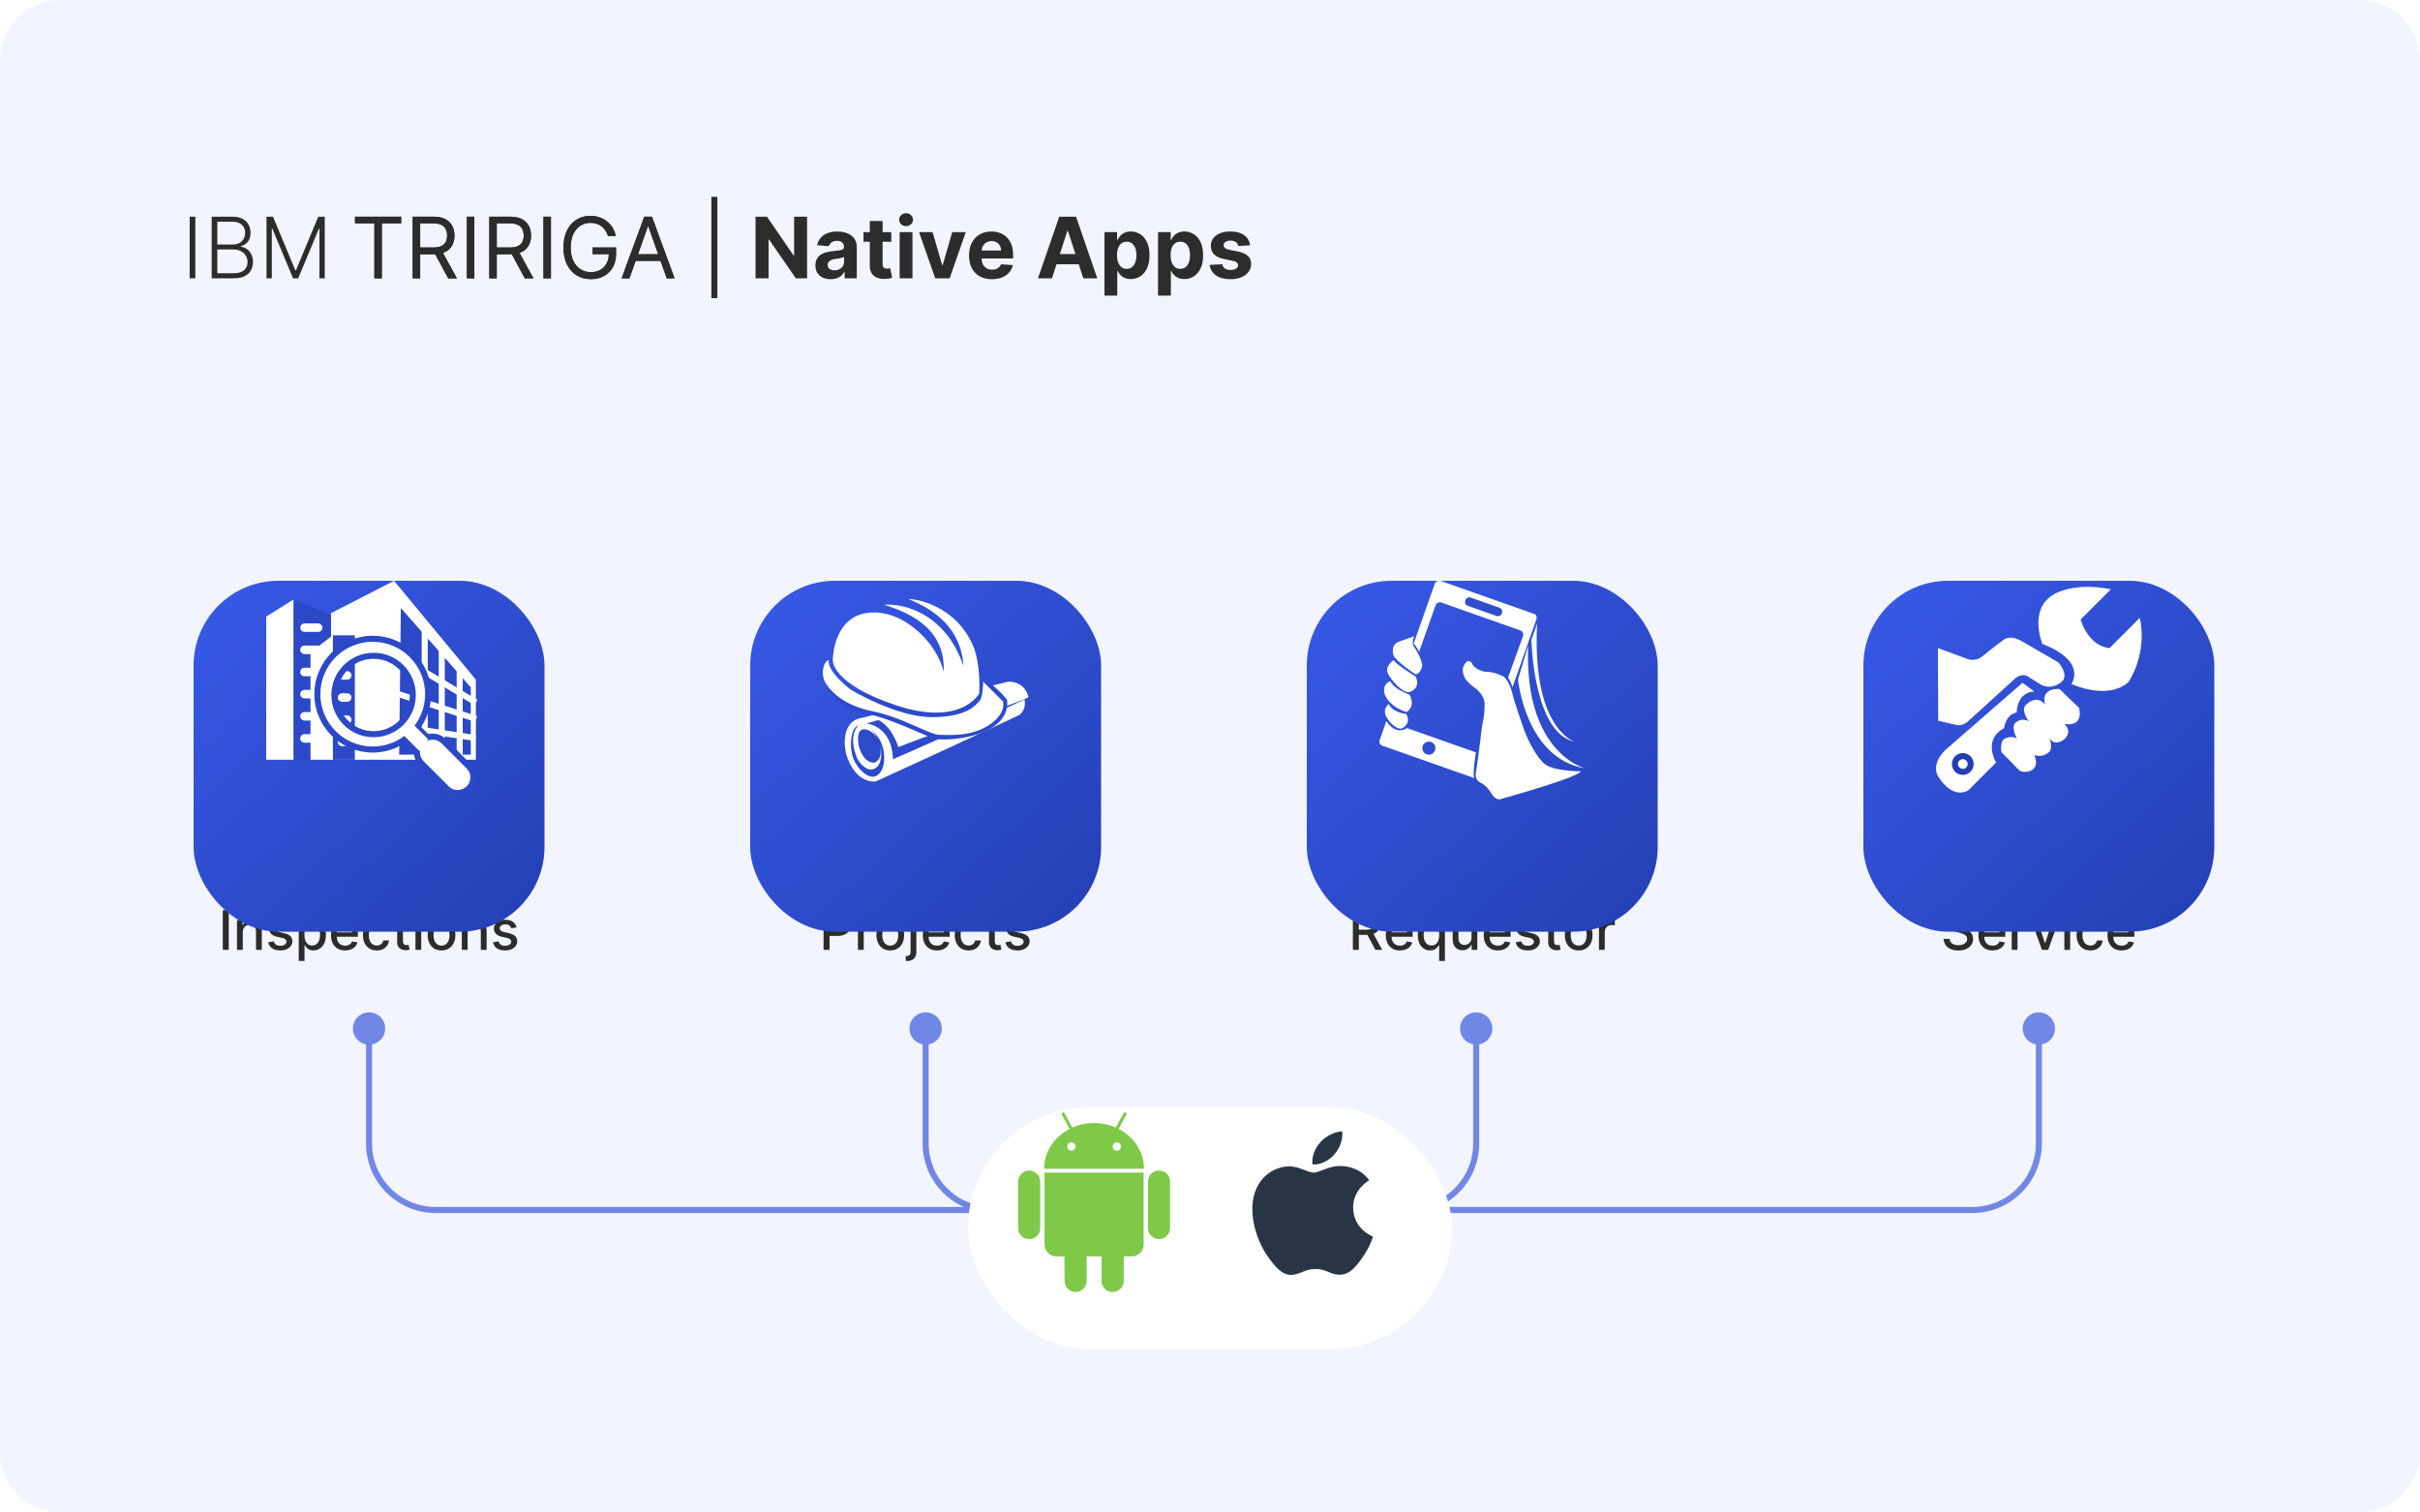
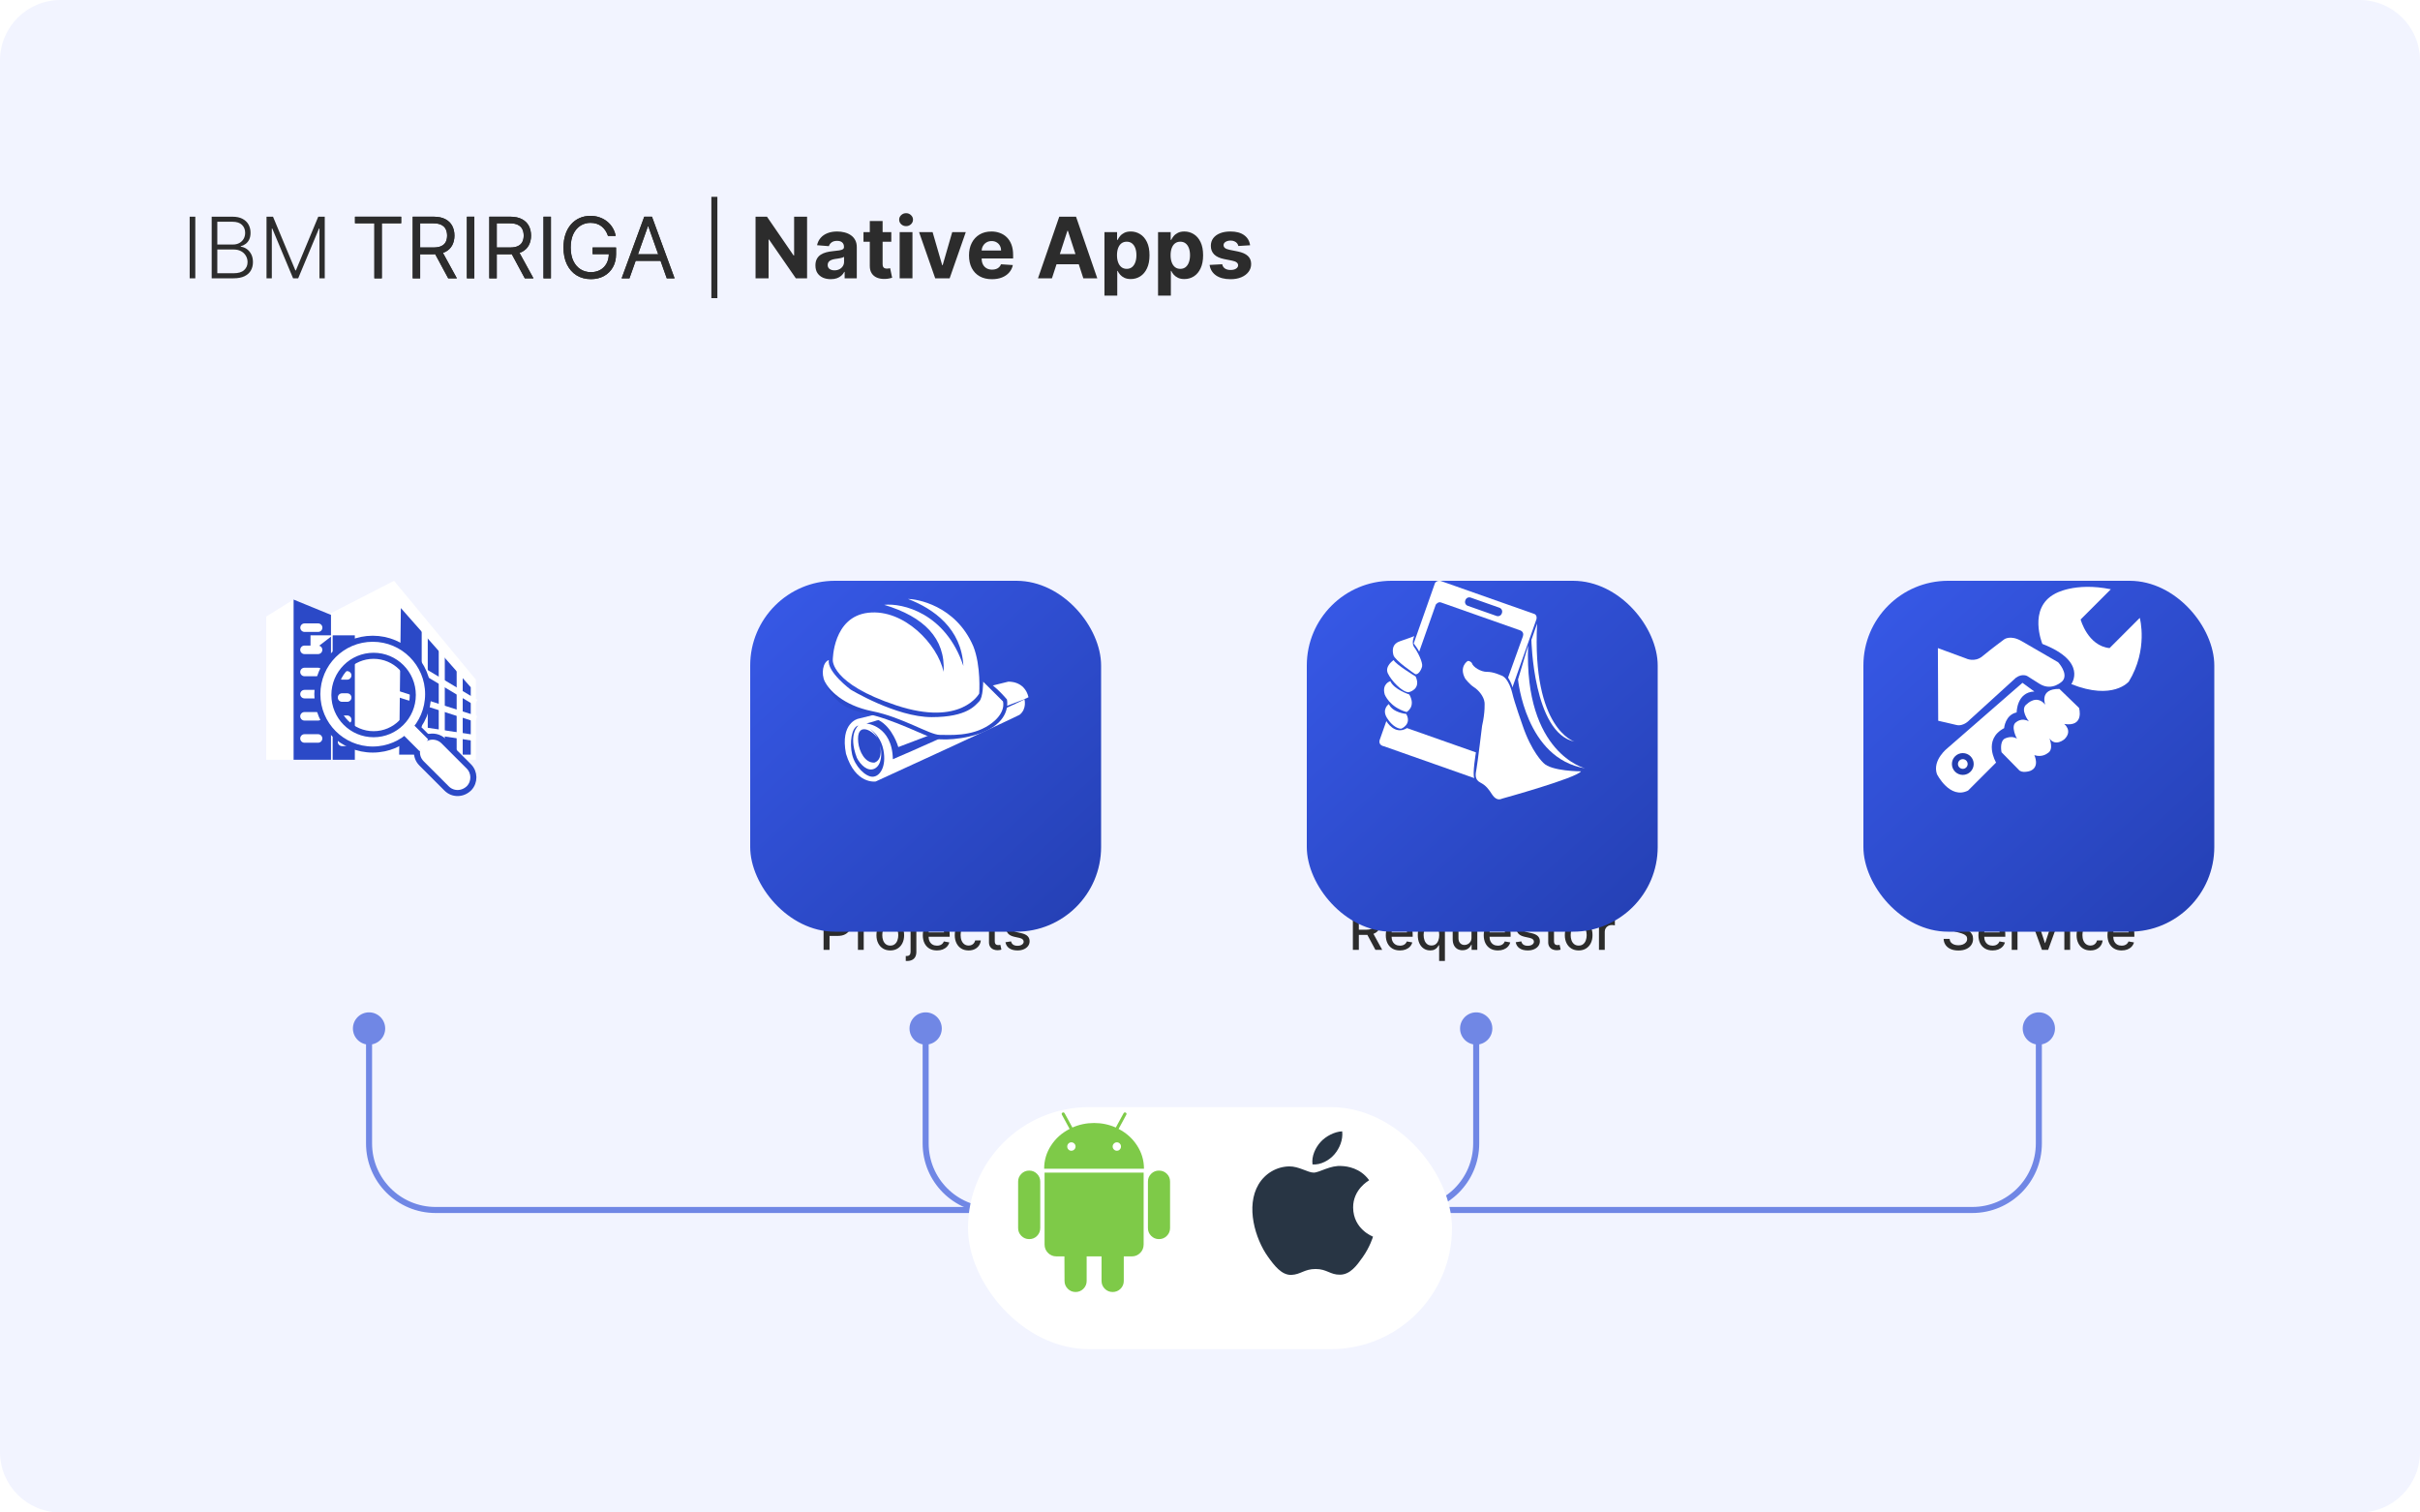
<svg xmlns="http://www.w3.org/2000/svg" width="400" height="250" viewBox="0 0 400 250" fill="none">
  <g clip-path="url(#clip0_419_21013)">
    <path d="M390 0H10C4.477 0 0 4.477 0 10V240C0 245.523 4.477 250 10 250H390C395.523 250 400 245.523 400 240V10C400 4.477 395.523 0 390 0Z" fill="#F2F4FF" />
    <path d="M32.282 35.818V46H31.352V35.818H32.282ZM34.989 46V35.818H38.424C39.087 35.818 39.639 35.934 40.08 36.166C40.524 36.398 40.857 36.715 41.079 37.116C41.301 37.517 41.412 37.972 41.412 38.483C41.412 38.907 41.341 39.27 41.199 39.572C41.056 39.873 40.862 40.117 40.617 40.303C40.372 40.488 40.098 40.622 39.797 40.705V40.785C40.125 40.808 40.443 40.924 40.751 41.133C41.059 41.338 41.313 41.627 41.512 41.998C41.711 42.369 41.81 42.813 41.81 43.33C41.81 43.844 41.696 44.303 41.467 44.707C41.238 45.108 40.887 45.425 40.413 45.657C39.942 45.886 39.342 46 38.613 46H34.989ZM35.919 45.165H38.613C39.399 45.165 39.979 44.991 40.353 44.643C40.731 44.295 40.92 43.857 40.92 43.33C40.92 42.943 40.826 42.591 40.637 42.276C40.451 41.958 40.188 41.706 39.846 41.521C39.508 41.335 39.11 41.242 38.653 41.242H35.919V45.165ZM35.919 40.417H38.509C38.91 40.417 39.261 40.334 39.563 40.168C39.864 40.003 40.1 39.774 40.269 39.482C40.438 39.191 40.522 38.858 40.522 38.483C40.522 37.943 40.347 37.504 39.995 37.166C39.644 36.824 39.12 36.653 38.424 36.653H35.919V40.417ZM44.053 35.818H45.127L48.821 44.688H48.911L52.605 35.818H53.678V46H52.803V37.782H52.724L49.288 46H48.443L45.008 37.782H44.928V46H44.053V35.818Z" fill="#2C2C2C" />
    <path d="M58.676 36.912V35.818H66.312V36.912H63.111V46H61.878V36.912H58.676ZM68.215 46V35.818H71.656C72.451 35.818 73.104 35.954 73.615 36.226C74.125 36.494 74.503 36.864 74.748 37.334C74.993 37.805 75.116 38.34 75.116 38.94C75.116 39.54 74.993 40.072 74.748 40.536C74.503 41 74.127 41.365 73.62 41.63C73.112 41.892 72.464 42.023 71.676 42.023H68.891V40.909H71.636C72.179 40.909 72.617 40.83 72.948 40.67C73.283 40.511 73.525 40.286 73.674 39.994C73.827 39.699 73.903 39.348 73.903 38.94C73.903 38.533 73.827 38.176 73.674 37.871C73.522 37.566 73.278 37.331 72.943 37.166C72.609 36.996 72.166 36.912 71.616 36.912H69.448V46H68.215ZM73.008 41.426L75.514 46H74.082L71.616 41.426H73.008ZM78.403 35.818V46H77.171V35.818H78.403ZM80.876 46V35.818H84.316C85.111 35.818 85.764 35.954 86.275 36.226C86.785 36.494 87.163 36.864 87.408 37.334C87.653 37.805 87.776 38.34 87.776 38.94C87.776 39.54 87.653 40.072 87.408 40.536C87.163 41 86.787 41.365 86.28 41.63C85.773 41.892 85.125 42.023 84.336 42.023H81.552V40.909H84.296C84.84 40.909 85.277 40.83 85.609 40.67C85.943 40.511 86.185 40.286 86.334 39.994C86.487 39.699 86.563 39.348 86.563 38.94C86.563 38.533 86.487 38.176 86.334 37.871C86.182 37.566 85.938 37.331 85.603 37.166C85.269 36.996 84.826 36.912 84.276 36.912H82.109V46H80.876ZM85.668 41.426L88.174 46H86.742L84.276 41.426H85.668ZM91.064 35.818V46H89.831V35.818H91.064ZM100.496 39C100.387 38.665 100.242 38.365 100.063 38.1C99.888 37.832 99.677 37.603 99.432 37.414C99.19 37.225 98.915 37.081 98.607 36.981C98.299 36.882 97.96 36.832 97.593 36.832C96.989 36.832 96.441 36.988 95.947 37.3C95.453 37.611 95.06 38.07 94.769 38.677C94.477 39.283 94.331 40.028 94.331 40.909C94.331 41.791 94.479 42.535 94.774 43.141C95.069 43.748 95.468 44.207 95.972 44.519C96.476 44.83 97.042 44.986 97.672 44.986C98.255 44.986 98.769 44.861 99.213 44.613C99.661 44.361 100.009 44.006 100.257 43.549C100.509 43.088 100.635 42.546 100.635 41.923L101.013 42.003H97.951V40.909H101.828V42.003C101.828 42.841 101.649 43.571 101.291 44.19C100.937 44.81 100.446 45.291 99.82 45.632C99.197 45.97 98.481 46.139 97.672 46.139C96.77 46.139 95.978 45.927 95.296 45.503C94.616 45.079 94.086 44.475 93.705 43.693C93.327 42.911 93.138 41.983 93.138 40.909C93.138 40.104 93.246 39.38 93.461 38.736C93.68 38.09 93.988 37.54 94.386 37.086C94.784 36.632 95.254 36.284 95.798 36.042C96.341 35.8 96.94 35.679 97.593 35.679C98.129 35.679 98.63 35.76 99.094 35.923C99.561 36.082 99.977 36.309 100.342 36.604C100.71 36.895 101.016 37.245 101.262 37.653C101.507 38.057 101.676 38.506 101.769 39H100.496ZM104.043 46H102.751L106.489 35.818H107.762L111.501 46H110.208L107.165 37.429H107.086L104.043 46ZM104.52 42.023H109.731V43.117H104.52V42.023Z" fill="#2C2C2C" />
    <path d="M133.401 35.818V46H131.542L127.112 39.592H127.038V46H124.885V35.818H126.774L131.169 42.222H131.259V35.818H133.401ZM137.318 46.144C136.83 46.144 136.396 46.06 136.015 45.891C135.634 45.718 135.332 45.465 135.11 45.13C134.892 44.792 134.782 44.371 134.782 43.867C134.782 43.443 134.86 43.087 135.016 42.798C135.172 42.51 135.384 42.278 135.652 42.102C135.921 41.927 136.226 41.794 136.567 41.705C136.912 41.615 137.273 41.552 137.651 41.516C138.095 41.469 138.453 41.426 138.725 41.386C138.996 41.343 139.194 41.28 139.316 41.197C139.439 41.115 139.5 40.992 139.5 40.83V40.8C139.5 40.485 139.401 40.241 139.202 40.069C139.006 39.897 138.728 39.81 138.367 39.81C137.985 39.81 137.682 39.895 137.457 40.064C137.231 40.23 137.082 40.438 137.009 40.69L135.051 40.531C135.15 40.067 135.346 39.666 135.637 39.328C135.929 38.987 136.305 38.725 136.766 38.543C137.23 38.357 137.767 38.264 138.377 38.264C138.801 38.264 139.207 38.314 139.595 38.413C139.986 38.513 140.332 38.667 140.634 38.876C140.939 39.084 141.179 39.353 141.355 39.681C141.53 40.006 141.618 40.395 141.618 40.849V46H139.61V44.941H139.55C139.427 45.18 139.263 45.39 139.058 45.572C138.852 45.751 138.605 45.892 138.317 45.995C138.029 46.094 137.695 46.144 137.318 46.144ZM137.924 44.682C138.236 44.682 138.511 44.621 138.749 44.499C138.988 44.373 139.175 44.204 139.311 43.992C139.447 43.779 139.515 43.539 139.515 43.271V42.46C139.449 42.503 139.358 42.543 139.242 42.58C139.129 42.613 139.001 42.644 138.859 42.674C138.716 42.7 138.574 42.725 138.431 42.749C138.289 42.769 138.16 42.787 138.044 42.803C137.795 42.84 137.578 42.898 137.392 42.977C137.207 43.057 137.062 43.164 136.96 43.3C136.857 43.433 136.806 43.599 136.806 43.798C136.806 44.086 136.91 44.306 137.119 44.459C137.331 44.608 137.599 44.682 137.924 44.682ZM147.323 38.364V39.955H142.724V38.364H147.323ZM143.768 36.534H145.886V43.653C145.886 43.849 145.916 44.001 145.976 44.111C146.035 44.217 146.118 44.291 146.224 44.334C146.334 44.378 146.46 44.399 146.602 44.399C146.702 44.399 146.801 44.391 146.9 44.374C147 44.354 147.076 44.34 147.129 44.33L147.462 45.906C147.356 45.939 147.207 45.977 147.015 46.02C146.823 46.066 146.589 46.094 146.314 46.104C145.803 46.124 145.356 46.056 144.971 45.901C144.59 45.745 144.294 45.503 144.081 45.175C143.869 44.847 143.765 44.432 143.768 43.932V36.534ZM148.703 46V38.364H150.82V46H148.703ZM149.767 37.379C149.452 37.379 149.182 37.275 148.956 37.066C148.734 36.854 148.623 36.6 148.623 36.305C148.623 36.014 148.734 35.764 148.956 35.555C149.182 35.343 149.452 35.236 149.767 35.236C150.081 35.236 150.35 35.343 150.572 35.555C150.797 35.764 150.91 36.014 150.91 36.305C150.91 36.6 150.797 36.854 150.572 37.066C150.35 37.275 150.081 37.379 149.767 37.379ZM159.636 38.364L156.967 46H154.58L151.911 38.364H154.148L155.734 43.827H155.813L157.394 38.364H159.636ZM163.954 46.149C163.169 46.149 162.493 45.99 161.926 45.672C161.362 45.35 160.928 44.896 160.623 44.31C160.318 43.72 160.166 43.022 160.166 42.217C160.166 41.431 160.318 40.742 160.623 40.148C160.928 39.555 161.357 39.093 161.911 38.761C162.468 38.43 163.121 38.264 163.87 38.264C164.373 38.264 164.842 38.345 165.277 38.508C165.714 38.667 166.095 38.907 166.42 39.229C166.748 39.55 167.003 39.955 167.186 40.442C167.368 40.926 167.459 41.492 167.459 42.142V42.724H161.011V41.411H165.466C165.466 41.106 165.399 40.836 165.267 40.601C165.134 40.365 164.95 40.182 164.715 40.049C164.483 39.913 164.213 39.845 163.904 39.845C163.583 39.845 163.298 39.92 163.049 40.069C162.804 40.215 162.612 40.412 162.473 40.66C162.333 40.906 162.262 41.179 162.259 41.481V42.729C162.259 43.106 162.328 43.433 162.468 43.708C162.61 43.983 162.811 44.195 163.069 44.344C163.328 44.494 163.634 44.568 163.989 44.568C164.224 44.568 164.44 44.535 164.635 44.469C164.831 44.403 164.998 44.303 165.137 44.17C165.277 44.038 165.383 43.876 165.456 43.683L167.414 43.812C167.315 44.283 167.111 44.694 166.803 45.045C166.498 45.394 166.104 45.665 165.62 45.861C165.139 46.053 164.584 46.149 163.954 46.149ZM173.876 46H171.569L175.084 35.818H177.858L181.368 46H179.062L176.511 38.145H176.432L173.876 46ZM173.732 41.998H179.181V43.678H173.732V41.998ZM182.554 48.864V38.364H184.642V39.646H184.737C184.829 39.441 184.964 39.232 185.139 39.02C185.318 38.804 185.55 38.626 185.835 38.483C186.124 38.337 186.482 38.264 186.909 38.264C187.466 38.264 187.98 38.41 188.45 38.702C188.921 38.99 189.297 39.426 189.579 40.009C189.861 40.589 190.002 41.317 190.002 42.192C190.002 43.044 189.864 43.763 189.589 44.349C189.317 44.933 188.946 45.375 188.475 45.677C188.008 45.975 187.484 46.124 186.904 46.124C186.493 46.124 186.144 46.056 185.855 45.92C185.57 45.785 185.337 45.614 185.154 45.408C184.972 45.2 184.833 44.989 184.737 44.777H184.672V48.864H182.554ZM184.627 42.182C184.627 42.636 184.69 43.032 184.816 43.37C184.942 43.708 185.124 43.972 185.363 44.16C185.602 44.346 185.892 44.439 186.233 44.439C186.578 44.439 186.869 44.344 187.108 44.156C187.347 43.963 187.527 43.698 187.65 43.36C187.776 43.019 187.839 42.626 187.839 42.182C187.839 41.741 187.778 41.353 187.655 41.019C187.532 40.684 187.352 40.422 187.113 40.233C186.874 40.044 186.581 39.95 186.233 39.95C185.888 39.95 185.597 40.041 185.358 40.223C185.123 40.405 184.942 40.664 184.816 40.999C184.69 41.333 184.627 41.728 184.627 42.182ZM191.414 48.864V38.364H193.502V39.646H193.596C193.689 39.441 193.823 39.232 193.999 39.02C194.178 38.804 194.41 38.626 194.695 38.483C194.983 38.337 195.341 38.264 195.769 38.264C196.325 38.264 196.839 38.41 197.31 38.702C197.78 38.99 198.157 39.426 198.438 40.009C198.72 40.589 198.861 41.317 198.861 42.192C198.861 43.044 198.723 43.763 198.448 44.349C198.177 44.933 197.805 45.375 197.335 45.677C196.867 45.975 196.344 46.124 195.764 46.124C195.353 46.124 195.003 46.056 194.715 45.92C194.43 45.785 194.196 45.614 194.014 45.408C193.831 45.2 193.692 44.989 193.596 44.777H193.531V48.864H191.414ZM193.487 42.182C193.487 42.636 193.55 43.032 193.676 43.37C193.802 43.708 193.984 43.972 194.222 44.16C194.461 44.346 194.751 44.439 195.093 44.439C195.437 44.439 195.729 44.344 195.968 44.156C196.206 43.963 196.387 43.698 196.509 43.36C196.635 43.019 196.698 42.626 196.698 42.182C196.698 41.741 196.637 41.353 196.514 41.019C196.392 40.684 196.211 40.422 195.972 40.233C195.734 40.044 195.441 39.95 195.093 39.95C194.748 39.95 194.456 40.041 194.218 40.223C193.982 40.405 193.802 40.664 193.676 40.999C193.55 41.333 193.487 41.728 193.487 42.182ZM206.627 40.541L204.688 40.66C204.655 40.495 204.583 40.346 204.474 40.213C204.365 40.077 204.22 39.969 204.041 39.89C203.866 39.807 203.655 39.766 203.41 39.766C203.082 39.766 202.805 39.835 202.58 39.974C202.354 40.11 202.242 40.293 202.242 40.521C202.242 40.704 202.315 40.858 202.46 40.984C202.606 41.11 202.856 41.211 203.211 41.287L204.593 41.565C205.336 41.718 205.889 41.963 206.254 42.301C206.618 42.639 206.801 43.083 206.801 43.633C206.801 44.134 206.653 44.573 206.358 44.951C206.066 45.329 205.665 45.624 205.155 45.836C204.648 46.045 204.063 46.149 203.4 46.149C202.389 46.149 201.584 45.939 200.984 45.518C200.387 45.093 200.038 44.517 199.935 43.788L202.018 43.678C202.081 43.986 202.233 44.222 202.475 44.384C202.717 44.543 203.027 44.623 203.405 44.623C203.776 44.623 204.075 44.552 204.3 44.409C204.529 44.263 204.645 44.076 204.648 43.847C204.645 43.655 204.563 43.498 204.404 43.375C204.245 43.249 204 43.153 203.669 43.087L202.346 42.823C201.6 42.674 201.045 42.416 200.681 42.048C200.319 41.68 200.139 41.211 200.139 40.641C200.139 40.15 200.271 39.727 200.536 39.373C200.805 39.018 201.181 38.745 201.665 38.553C202.152 38.36 202.722 38.264 203.375 38.264C204.34 38.264 205.099 38.468 205.652 38.876C206.209 39.283 206.534 39.839 206.627 40.541Z" fill="#2C2C2C" />
    <path d="M58.676 36.912V35.818H66.312V36.912H63.111V46H61.878V36.912H58.676ZM68.215 46V35.818H71.656C72.451 35.818 73.104 35.954 73.615 36.226C74.125 36.494 74.503 36.864 74.748 37.334C74.993 37.805 75.116 38.34 75.116 38.94C75.116 39.54 74.993 40.072 74.748 40.536C74.503 41 74.127 41.365 73.62 41.63C73.112 41.892 72.464 42.023 71.676 42.023H68.891V40.909H71.636C72.179 40.909 72.617 40.83 72.948 40.67C73.283 40.511 73.525 40.286 73.674 39.994C73.827 39.699 73.903 39.348 73.903 38.94C73.903 38.533 73.827 38.176 73.674 37.871C73.522 37.566 73.278 37.331 72.943 37.166C72.609 36.996 72.166 36.912 71.616 36.912H69.448V46H68.215ZM73.008 41.426L75.514 46H74.082L71.616 41.426H73.008ZM78.403 35.818V46H77.171V35.818H78.403ZM80.876 46V35.818H84.316C85.111 35.818 85.764 35.954 86.275 36.226C86.785 36.494 87.163 36.864 87.408 37.334C87.653 37.805 87.776 38.34 87.776 38.94C87.776 39.54 87.653 40.072 87.408 40.536C87.163 41 86.787 41.365 86.28 41.63C85.773 41.892 85.125 42.023 84.336 42.023H81.552V40.909H84.296C84.84 40.909 85.277 40.83 85.609 40.67C85.943 40.511 86.185 40.286 86.334 39.994C86.487 39.699 86.563 39.348 86.563 38.94C86.563 38.533 86.487 38.176 86.334 37.871C86.182 37.566 85.938 37.331 85.603 37.166C85.269 36.996 84.826 36.912 84.276 36.912H82.109V46H80.876ZM85.668 41.426L88.174 46H86.742L84.276 41.426H85.668ZM91.064 35.818V46H89.831V35.818H91.064ZM100.496 39C100.387 38.665 100.242 38.365 100.063 38.1C99.888 37.832 99.677 37.603 99.432 37.414C99.19 37.225 98.915 37.081 98.607 36.981C98.299 36.882 97.96 36.832 97.593 36.832C96.989 36.832 96.441 36.988 95.947 37.3C95.453 37.611 95.06 38.07 94.769 38.677C94.477 39.283 94.331 40.028 94.331 40.909C94.331 41.791 94.479 42.535 94.774 43.141C95.069 43.748 95.468 44.207 95.972 44.519C96.476 44.83 97.042 44.986 97.672 44.986C98.255 44.986 98.769 44.861 99.213 44.613C99.661 44.361 100.009 44.006 100.257 43.549C100.509 43.088 100.635 42.546 100.635 41.923L101.013 42.003H97.951V40.909H101.828V42.003C101.828 42.841 101.649 43.571 101.291 44.19C100.937 44.81 100.446 45.291 99.82 45.632C99.197 45.97 98.481 46.139 97.672 46.139C96.77 46.139 95.978 45.927 95.296 45.503C94.616 45.079 94.086 44.475 93.705 43.693C93.327 42.911 93.138 41.983 93.138 40.909C93.138 40.104 93.246 39.38 93.461 38.736C93.68 38.09 93.988 37.54 94.386 37.086C94.784 36.632 95.254 36.284 95.798 36.042C96.341 35.8 96.94 35.679 97.593 35.679C98.129 35.679 98.63 35.76 99.094 35.923C99.561 36.082 99.977 36.309 100.342 36.604C100.71 36.895 101.016 37.245 101.262 37.653C101.507 38.057 101.676 38.506 101.769 39H100.496ZM104.043 46H102.751L106.489 35.818H107.762L111.501 46H110.208L107.165 37.429H107.086L104.043 46ZM104.52 42.023H109.731V43.117H104.52V42.023ZM118.575 32.537V49.281H117.581V32.537H118.575Z" fill="#2C2C2C" />
-     <path d="M37.812 150.455V157H36.824V150.455H37.812ZM40.129 154.085V157H39.173V152.091H40.09V152.89H40.151C40.264 152.63 40.441 152.421 40.682 152.263C40.925 152.106 41.23 152.027 41.599 152.027C41.934 152.027 42.226 152.097 42.478 152.238C42.729 152.376 42.924 152.583 43.063 152.858C43.201 153.133 43.27 153.473 43.27 153.877V157H42.315V153.993C42.315 153.637 42.222 153.359 42.037 153.158C41.851 152.956 41.597 152.855 41.273 152.855C41.051 152.855 40.854 152.903 40.682 152.999C40.511 153.094 40.376 153.235 40.276 153.42C40.178 153.604 40.129 153.825 40.129 154.085ZM48.231 153.289L47.365 153.443C47.328 153.332 47.271 153.227 47.192 153.126C47.115 153.026 47.011 152.944 46.879 152.88C46.747 152.816 46.581 152.784 46.383 152.784C46.113 152.784 45.887 152.845 45.706 152.967C45.525 153.086 45.434 153.24 45.434 153.43C45.434 153.594 45.495 153.726 45.616 153.826C45.738 153.926 45.934 154.009 46.204 154.072L46.984 154.251C47.436 154.356 47.773 154.517 47.994 154.734C48.216 154.951 48.327 155.234 48.327 155.581C48.327 155.875 48.241 156.137 48.071 156.367C47.903 156.595 47.667 156.774 47.365 156.904C47.064 157.034 46.716 157.099 46.319 157.099C45.77 157.099 45.321 156.982 44.974 156.748C44.627 156.511 44.414 156.175 44.335 155.741L45.258 155.6C45.316 155.841 45.434 156.023 45.613 156.147C45.792 156.268 46.025 156.329 46.313 156.329C46.626 156.329 46.877 156.264 47.064 156.134C47.252 156.002 47.345 155.841 47.345 155.651C47.345 155.498 47.288 155.369 47.173 155.265C47.06 155.16 46.886 155.081 46.652 155.028L45.821 154.846C45.363 154.741 45.024 154.575 44.805 154.347C44.587 154.119 44.479 153.831 44.479 153.481C44.479 153.191 44.559 152.938 44.721 152.721C44.883 152.503 45.107 152.334 45.393 152.212C45.678 152.089 46.005 152.027 46.374 152.027C46.904 152.027 47.322 152.142 47.627 152.372C47.931 152.6 48.133 152.906 48.231 153.289ZM49.377 158.841V152.091H50.31V152.887H50.39C50.446 152.784 50.526 152.666 50.63 152.532C50.734 152.398 50.879 152.281 51.065 152.18C51.25 152.078 51.495 152.027 51.8 152.027C52.196 152.027 52.55 152.127 52.861 152.327C53.172 152.528 53.416 152.816 53.593 153.194C53.772 153.571 53.861 154.025 53.861 154.555C53.861 155.086 53.773 155.54 53.596 155.92C53.419 156.297 53.176 156.588 52.867 156.792C52.558 156.995 52.206 157.096 51.809 157.096C51.511 157.096 51.267 157.046 51.078 156.946C50.89 156.846 50.743 156.728 50.636 156.594C50.53 156.46 50.448 156.341 50.39 156.236H50.333V158.841H49.377ZM50.314 154.545C50.314 154.891 50.364 155.193 50.464 155.453C50.564 155.713 50.709 155.917 50.899 156.064C51.088 156.208 51.32 156.281 51.595 156.281C51.881 156.281 52.12 156.205 52.311 156.054C52.503 155.901 52.648 155.693 52.746 155.431C52.846 155.169 52.896 154.874 52.896 154.545C52.896 154.222 52.847 153.931 52.749 153.673C52.653 153.415 52.508 153.212 52.314 153.062C52.123 152.913 51.883 152.839 51.595 152.839C51.318 152.839 51.084 152.91 50.892 153.053C50.703 153.196 50.559 153.395 50.461 153.651C50.363 153.906 50.314 154.205 50.314 154.545ZM57.048 157.099C56.564 157.099 56.148 156.996 55.798 156.789C55.451 156.58 55.182 156.287 54.993 155.91C54.805 155.531 54.711 155.087 54.711 154.577C54.711 154.075 54.805 153.631 54.993 153.248C55.182 152.864 55.447 152.565 55.785 152.35C56.126 152.135 56.525 152.027 56.981 152.027C57.258 152.027 57.526 152.073 57.786 152.164C58.046 152.256 58.279 152.4 58.486 152.596C58.693 152.792 58.856 153.047 58.975 153.36C59.094 153.671 59.154 154.049 59.154 154.494V154.833H55.252V154.117H58.218C58.218 153.866 58.166 153.643 58.064 153.449C57.962 153.253 57.818 153.099 57.633 152.986C57.449 152.873 57.234 152.816 56.987 152.816C56.718 152.816 56.484 152.882 56.284 153.015C56.086 153.145 55.932 153.315 55.824 153.526C55.717 153.735 55.664 153.962 55.664 154.207V154.766C55.664 155.094 55.721 155.373 55.836 155.603C55.954 155.833 56.117 156.009 56.325 156.131C56.534 156.25 56.778 156.31 57.057 156.31C57.238 156.31 57.404 156.284 57.553 156.233C57.702 156.18 57.831 156.101 57.939 155.996C58.048 155.892 58.131 155.763 58.189 155.61L59.093 155.773C59.021 156.039 58.891 156.272 58.703 156.473C58.518 156.671 58.285 156.825 58.003 156.936C57.724 157.045 57.406 157.099 57.048 157.099ZM62.282 157.099C61.807 157.099 61.398 156.991 61.055 156.776C60.714 156.559 60.452 156.26 60.269 155.878C60.085 155.497 59.994 155.06 59.994 154.568C59.994 154.069 60.087 153.629 60.275 153.248C60.462 152.864 60.727 152.565 61.068 152.35C61.408 152.135 61.81 152.027 62.272 152.027C62.645 152.027 62.978 152.096 63.27 152.235C63.562 152.371 63.797 152.563 63.976 152.81C64.157 153.057 64.265 153.346 64.299 153.676H63.369C63.318 153.446 63.2 153.248 63.017 153.082C62.836 152.915 62.593 152.832 62.288 152.832C62.022 152.832 61.789 152.903 61.589 153.043C61.39 153.182 61.236 153.38 61.125 153.638C61.014 153.893 60.959 154.196 60.959 154.545C60.959 154.903 61.013 155.212 61.122 155.472C61.23 155.732 61.384 155.934 61.582 156.076C61.782 156.219 62.018 156.29 62.288 156.29C62.469 156.29 62.634 156.257 62.781 156.191C62.93 156.123 63.054 156.026 63.154 155.901C63.257 155.775 63.328 155.624 63.369 155.447H64.299C64.265 155.764 64.161 156.048 63.989 156.297C63.816 156.546 63.585 156.742 63.295 156.885C63.008 157.028 62.67 157.099 62.282 157.099ZM67.612 152.091V152.858H64.931V152.091H67.612ZM65.65 150.915H66.605V155.559C66.605 155.744 66.633 155.884 66.689 155.977C66.744 156.069 66.815 156.132 66.903 156.166C66.992 156.198 67.089 156.214 67.194 156.214C67.27 156.214 67.337 156.208 67.395 156.198C67.452 156.187 67.497 156.179 67.529 156.172L67.702 156.962C67.646 156.983 67.567 157.004 67.465 157.026C67.363 157.049 67.235 157.062 67.082 157.064C66.83 157.068 66.596 157.023 66.379 156.93C66.161 156.836 65.985 156.691 65.851 156.495C65.717 156.299 65.65 156.053 65.65 155.757V150.915ZM68.669 157V152.091H69.625V157H68.669ZM69.152 151.333C68.986 151.333 68.843 151.278 68.724 151.167C68.606 151.054 68.548 150.92 68.548 150.765C68.548 150.607 68.606 150.473 68.724 150.362C68.843 150.249 68.986 150.192 69.152 150.192C69.318 150.192 69.46 150.249 69.577 150.362C69.696 150.473 69.756 150.607 69.756 150.765C69.756 150.92 69.696 151.054 69.577 151.167C69.46 151.278 69.318 151.333 69.152 151.333ZM72.978 157.099C72.518 157.099 72.116 156.994 71.773 156.783C71.43 156.572 71.164 156.277 70.974 155.897C70.785 155.518 70.69 155.075 70.69 154.568C70.69 154.059 70.785 153.613 70.974 153.232C71.164 152.85 71.43 152.554 71.773 152.343C72.116 152.132 72.518 152.027 72.978 152.027C73.439 152.027 73.84 152.132 74.183 152.343C74.526 152.554 74.793 152.85 74.982 153.232C75.172 153.613 75.267 154.059 75.267 154.568C75.267 155.075 75.172 155.518 74.982 155.897C74.793 156.277 74.526 156.572 74.183 156.783C73.84 156.994 73.439 157.099 72.978 157.099ZM72.981 156.297C73.28 156.297 73.527 156.218 73.723 156.06C73.919 155.903 74.064 155.693 74.158 155.431C74.254 155.169 74.301 154.88 74.301 154.565C74.301 154.251 74.254 153.964 74.158 153.702C74.064 153.437 73.919 153.225 73.723 153.066C73.527 152.906 73.28 152.826 72.981 152.826C72.681 152.826 72.432 152.906 72.234 153.066C72.038 153.225 71.892 153.437 71.796 153.702C71.702 153.964 71.655 154.251 71.655 154.565C71.655 154.88 71.702 155.169 71.796 155.431C71.892 155.693 72.038 155.903 72.234 156.06C72.432 156.218 72.681 156.297 72.981 156.297ZM77.289 154.085V157H76.333V152.091H77.251V152.89H77.311C77.424 152.63 77.601 152.421 77.842 152.263C78.085 152.106 78.391 152.027 78.759 152.027C79.094 152.027 79.387 152.097 79.638 152.238C79.889 152.376 80.084 152.583 80.223 152.858C80.361 153.133 80.431 153.473 80.431 153.877V157H79.475V153.993C79.475 153.637 79.382 153.359 79.197 153.158C79.012 152.956 78.757 152.855 78.433 152.855C78.212 152.855 78.014 152.903 77.842 152.999C77.671 153.094 77.536 153.235 77.436 153.42C77.338 153.604 77.289 153.825 77.289 154.085ZM85.391 153.289L84.525 153.443C84.489 153.332 84.431 153.227 84.352 153.126C84.275 153.026 84.171 152.944 84.039 152.88C83.907 152.816 83.742 152.784 83.543 152.784C83.273 152.784 83.047 152.845 82.866 152.967C82.685 153.086 82.594 153.24 82.594 153.43C82.594 153.594 82.655 153.726 82.776 153.826C82.898 153.926 83.094 154.009 83.365 154.072L84.144 154.251C84.596 154.356 84.933 154.517 85.154 154.734C85.376 154.951 85.487 155.234 85.487 155.581C85.487 155.875 85.401 156.137 85.231 156.367C85.063 156.595 84.827 156.774 84.525 156.904C84.224 157.034 83.876 157.099 83.48 157.099C82.93 157.099 82.481 156.982 82.134 156.748C81.787 156.511 81.574 156.175 81.495 155.741L82.418 155.6C82.476 155.841 82.594 156.023 82.773 156.147C82.952 156.268 83.186 156.329 83.473 156.329C83.786 156.329 84.037 156.264 84.224 156.134C84.412 156.002 84.505 155.841 84.505 155.651C84.505 155.498 84.448 155.369 84.333 155.265C84.22 155.16 84.046 155.081 83.812 155.028L82.981 154.846C82.523 154.741 82.184 154.575 81.965 154.347C81.747 154.119 81.639 153.831 81.639 153.481C81.639 153.191 81.72 152.938 81.882 152.721C82.043 152.503 82.267 152.334 82.553 152.212C82.838 152.089 83.165 152.027 83.534 152.027C84.064 152.027 84.482 152.142 84.787 152.372C85.091 152.6 85.293 152.906 85.391 153.289Z" fill="#2C2C2C" />
    <path d="M136.128 157V150.455H138.461C138.97 150.455 139.392 150.547 139.727 150.733C140.061 150.918 140.311 151.172 140.478 151.493C140.644 151.813 140.727 152.173 140.727 152.574C140.727 152.976 140.643 153.338 140.474 153.66C140.308 153.98 140.057 154.233 139.72 154.421C139.386 154.606 138.965 154.699 138.458 154.699H136.853V153.862H138.368C138.69 153.862 138.951 153.806 139.151 153.695C139.352 153.582 139.499 153.429 139.592 153.235C139.686 153.041 139.733 152.821 139.733 152.574C139.733 152.326 139.686 152.107 139.592 151.915C139.499 151.723 139.35 151.573 139.148 151.464C138.948 151.356 138.684 151.301 138.355 151.301H137.115V157H136.128ZM141.808 157V152.091H142.732V152.871H142.783C142.872 152.607 143.03 152.399 143.256 152.248C143.484 152.094 143.742 152.017 144.029 152.017C144.089 152.017 144.159 152.02 144.24 152.024C144.323 152.028 144.388 152.033 144.435 152.04V152.954C144.397 152.943 144.329 152.931 144.231 152.919C144.133 152.904 144.034 152.896 143.936 152.896C143.711 152.896 143.509 152.944 143.332 153.04C143.158 153.134 143.019 153.265 142.917 153.433C142.815 153.599 142.764 153.789 142.764 154.002V157H141.808ZM147.154 157.099C146.694 157.099 146.292 156.994 145.949 156.783C145.606 156.572 145.34 156.277 145.15 155.897C144.961 155.518 144.866 155.075 144.866 154.568C144.866 154.059 144.961 153.613 145.15 153.232C145.34 152.85 145.606 152.554 145.949 152.343C146.292 152.132 146.694 152.027 147.154 152.027C147.614 152.027 148.016 152.132 148.359 152.343C148.702 152.554 148.968 152.85 149.158 153.232C149.348 153.613 149.442 154.059 149.442 154.568C149.442 155.075 149.348 155.518 149.158 155.897C148.968 156.277 148.702 156.572 148.359 156.783C148.016 156.994 147.614 157.099 147.154 157.099ZM147.157 156.297C147.456 156.297 147.703 156.218 147.899 156.06C148.095 155.903 148.24 155.693 148.333 155.431C148.429 155.169 148.477 154.88 148.477 154.565C148.477 154.251 148.429 153.964 148.333 153.702C148.24 153.437 148.095 153.225 147.899 153.066C147.703 152.906 147.456 152.826 147.157 152.826C146.857 152.826 146.608 152.906 146.409 153.066C146.213 153.225 146.067 153.437 145.972 153.702C145.878 153.964 145.831 154.251 145.831 154.565C145.831 154.88 145.878 155.169 145.972 155.431C146.067 155.693 146.213 155.903 146.409 156.06C146.608 156.218 146.857 156.297 147.157 156.297ZM150.509 152.091H151.465V157.32C151.465 157.648 151.405 157.925 151.286 158.151C151.169 158.376 150.994 158.548 150.762 158.665C150.531 158.782 150.247 158.841 149.908 158.841C149.874 158.841 149.842 158.841 149.812 158.841C149.78 158.841 149.747 158.84 149.713 158.838V158.016C149.743 158.016 149.77 158.016 149.793 158.016C149.814 158.016 149.839 158.016 149.867 158.016C150.093 158.016 150.256 157.956 150.356 157.834C150.458 157.715 150.509 157.541 150.509 157.313V152.091ZM150.982 151.333C150.816 151.333 150.673 151.278 150.554 151.167C150.437 151.054 150.378 150.92 150.378 150.765C150.378 150.607 150.437 150.473 150.554 150.362C150.673 150.249 150.816 150.192 150.982 150.192C151.148 150.192 151.29 150.249 151.407 150.362C151.527 150.473 151.586 150.607 151.586 150.765C151.586 150.92 151.527 151.054 151.407 151.167C151.29 151.278 151.148 151.333 150.982 151.333ZM154.866 157.099C154.382 157.099 153.966 156.996 153.616 156.789C153.269 156.58 153.001 156.287 152.811 155.91C152.624 155.531 152.53 155.087 152.53 154.577C152.53 154.075 152.624 153.631 152.811 153.248C153.001 152.864 153.265 152.565 153.604 152.35C153.945 152.135 154.343 152.027 154.799 152.027C155.076 152.027 155.344 152.073 155.604 152.164C155.864 152.256 156.098 152.4 156.304 152.596C156.511 152.792 156.674 153.047 156.793 153.36C156.913 153.671 156.972 154.049 156.972 154.494V154.833H153.07V154.117H156.036C156.036 153.866 155.985 153.643 155.882 153.449C155.78 153.253 155.636 153.099 155.451 152.986C155.268 152.873 155.053 152.816 154.805 152.816C154.537 152.816 154.303 152.882 154.102 153.015C153.904 153.145 153.751 153.315 153.642 153.526C153.535 153.735 153.482 153.962 153.482 154.207V154.766C153.482 155.094 153.54 155.373 153.655 155.603C153.772 155.833 153.935 156.009 154.144 156.131C154.353 156.25 154.597 156.31 154.876 156.31C155.057 156.31 155.222 156.284 155.371 156.233C155.52 156.18 155.649 156.101 155.758 155.996C155.866 155.892 155.95 155.763 156.007 155.61L156.912 155.773C156.839 156.039 156.709 156.272 156.522 156.473C156.336 156.671 156.103 156.825 155.822 156.936C155.543 157.045 155.224 157.099 154.866 157.099ZM160.1 157.099C159.625 157.099 159.216 156.991 158.873 156.776C158.532 156.559 158.27 156.26 158.087 155.878C157.904 155.497 157.812 155.06 157.812 154.568C157.812 154.069 157.906 153.629 158.093 153.248C158.281 152.864 158.545 152.565 158.886 152.35C159.227 152.135 159.628 152.027 160.091 152.027C160.464 152.027 160.796 152.096 161.088 152.235C161.38 152.371 161.615 152.563 161.794 152.81C161.975 153.057 162.083 153.346 162.117 153.676H161.187C161.136 153.446 161.019 153.248 160.835 153.082C160.654 152.915 160.411 152.832 160.107 152.832C159.84 152.832 159.607 152.903 159.407 153.043C159.209 153.182 159.054 153.38 158.943 153.638C158.833 153.893 158.777 154.196 158.777 154.545C158.777 154.903 158.832 155.212 158.94 155.472C159.049 155.732 159.202 155.934 159.4 156.076C159.601 156.219 159.836 156.29 160.107 156.29C160.288 156.29 160.452 156.257 160.599 156.191C160.748 156.123 160.873 156.026 160.973 155.901C161.075 155.775 161.147 155.624 161.187 155.447H162.117C162.083 155.764 161.98 156.048 161.807 156.297C161.634 156.546 161.403 156.742 161.114 156.885C160.826 157.028 160.488 157.099 160.1 157.099ZM165.431 152.091V152.858H162.749V152.091H165.431ZM163.468 150.915H164.424V155.559C164.424 155.744 164.451 155.884 164.507 155.977C164.562 156.069 164.634 156.132 164.721 156.166C164.811 156.198 164.907 156.214 165.012 156.214C165.089 156.214 165.156 156.208 165.213 156.198C165.271 156.187 165.315 156.179 165.347 156.172L165.52 156.962C165.465 156.983 165.386 157.004 165.284 157.026C165.181 157.049 165.053 157.062 164.9 157.064C164.649 157.068 164.414 157.023 164.197 156.93C163.98 156.836 163.804 156.691 163.67 156.495C163.535 156.299 163.468 156.053 163.468 155.757V150.915ZM170.087 153.289L169.221 153.443C169.185 153.332 169.127 153.227 169.048 153.126C168.972 153.026 168.867 152.944 168.735 152.88C168.603 152.816 168.438 152.784 168.24 152.784C167.969 152.784 167.743 152.845 167.562 152.967C167.381 153.086 167.291 153.24 167.291 153.43C167.291 153.594 167.351 153.726 167.473 153.826C167.594 153.926 167.79 154.009 168.061 154.072L168.841 154.251C169.292 154.356 169.629 154.517 169.851 154.734C170.072 154.951 170.183 155.234 170.183 155.581C170.183 155.875 170.098 156.137 169.927 156.367C169.759 156.595 169.524 156.774 169.221 156.904C168.921 157.034 168.572 157.099 168.176 157.099C167.626 157.099 167.178 156.982 166.83 156.748C166.483 156.511 166.27 156.175 166.191 155.741L167.115 155.6C167.172 155.841 167.291 156.023 167.47 156.147C167.649 156.268 167.882 156.329 168.17 156.329C168.483 156.329 168.733 156.264 168.921 156.134C169.108 156.002 169.202 155.841 169.202 155.651C169.202 155.498 169.144 155.369 169.029 155.265C168.916 155.16 168.743 155.081 168.508 155.028L167.677 154.846C167.219 154.741 166.88 154.575 166.661 154.347C166.444 154.119 166.335 153.831 166.335 153.481C166.335 153.191 166.416 152.938 166.578 152.721C166.74 152.503 166.964 152.334 167.249 152.212C167.535 152.089 167.862 152.027 168.23 152.027C168.761 152.027 169.178 152.142 169.483 152.372C169.788 152.6 169.989 152.906 170.087 153.289Z" fill="#2C2C2C" />
    <path d="M223.615 157V150.455H225.948C226.455 150.455 226.876 150.542 227.21 150.717C227.547 150.891 227.798 151.133 227.964 151.442C228.131 151.749 228.214 152.104 228.214 152.506C228.214 152.907 228.13 153.26 227.961 153.564C227.795 153.867 227.544 154.102 227.207 154.271C226.872 154.439 226.452 154.523 225.945 154.523H224.177V153.673H225.855C226.175 153.673 226.435 153.627 226.635 153.536C226.837 153.444 226.985 153.311 227.079 153.136C227.173 152.961 227.22 152.751 227.22 152.506C227.22 152.259 227.172 152.045 227.076 151.864C226.982 151.683 226.834 151.544 226.632 151.449C226.431 151.35 226.168 151.301 225.842 151.301H224.602V157H223.615ZM226.846 154.047L228.463 157H227.338L225.753 154.047H226.846ZM231.393 157.099C230.909 157.099 230.493 156.996 230.143 156.789C229.796 156.58 229.528 156.287 229.338 155.91C229.15 155.531 229.057 155.087 229.057 154.577C229.057 154.075 229.15 153.631 229.338 153.248C229.528 152.864 229.792 152.565 230.131 152.35C230.471 152.135 230.87 152.027 231.326 152.027C231.603 152.027 231.871 152.073 232.131 152.164C232.391 152.256 232.624 152.4 232.831 152.596C233.038 152.792 233.201 153.047 233.32 153.36C233.439 153.671 233.499 154.049 233.499 154.494V154.833H229.597V154.117H232.563C232.563 153.866 232.512 153.643 232.409 153.449C232.307 153.253 232.163 153.099 231.978 152.986C231.795 152.873 231.579 152.816 231.332 152.816C231.064 152.816 230.829 152.882 230.629 153.015C230.431 153.145 230.278 153.315 230.169 153.526C230.062 153.735 230.009 153.962 230.009 154.207V154.766C230.009 155.094 230.067 155.373 230.182 155.603C230.299 155.833 230.462 156.009 230.671 156.131C230.879 156.25 231.123 156.31 231.403 156.31C231.584 156.31 231.749 156.284 231.898 156.233C232.047 156.18 232.176 156.101 232.285 155.996C232.393 155.892 232.476 155.763 232.534 155.61L233.438 155.773C233.366 156.039 233.236 156.272 233.048 156.473C232.863 156.671 232.63 156.825 232.349 156.936C232.069 157.045 231.751 157.099 231.393 157.099ZM237.874 158.841V156.236H237.816C237.759 156.341 237.676 156.46 237.567 156.594C237.46 156.728 237.313 156.846 237.126 156.946C236.938 157.046 236.695 157.096 236.397 157.096C236.001 157.096 235.647 156.995 235.336 156.792C235.027 156.588 234.784 156.297 234.607 155.92C234.433 155.54 234.345 155.086 234.345 154.555C234.345 154.025 234.434 153.571 234.611 153.194C234.79 152.816 235.035 152.528 235.346 152.327C235.657 152.127 236.009 152.027 236.403 152.027C236.708 152.027 236.953 152.078 237.139 152.18C237.326 152.281 237.471 152.398 237.573 152.532C237.678 152.666 237.759 152.784 237.816 152.887H237.896V152.091H238.829V158.841H237.874ZM236.608 156.281C236.883 156.281 237.115 156.208 237.305 156.064C237.497 155.917 237.641 155.713 237.739 155.453C237.84 155.193 237.89 154.891 237.89 154.545C237.89 154.205 237.841 153.906 237.743 153.651C237.645 153.395 237.501 153.196 237.311 153.053C237.122 152.91 236.887 152.839 236.608 152.839C236.32 152.839 236.081 152.913 235.889 153.062C235.697 153.212 235.552 153.415 235.454 153.673C235.358 153.931 235.31 154.222 235.31 154.545C235.31 154.874 235.359 155.169 235.457 155.431C235.555 155.693 235.7 155.901 235.892 156.054C236.086 156.205 236.325 156.281 236.608 156.281ZM243.224 154.964V152.091H244.183V157H243.243V156.15H243.192C243.079 156.412 242.898 156.63 242.649 156.805C242.401 156.978 242.093 157.064 241.725 157.064C241.41 157.064 241.13 156.995 240.888 156.856C240.647 156.716 240.457 156.508 240.319 156.233C240.182 155.958 240.114 155.618 240.114 155.213V152.091H241.07V155.098C241.07 155.433 241.162 155.699 241.348 155.897C241.533 156.096 241.774 156.195 242.07 156.195C242.249 156.195 242.427 156.15 242.604 156.06C242.783 155.971 242.931 155.836 243.048 155.654C243.167 155.473 243.226 155.243 243.224 154.964ZM247.582 157.099C247.099 157.099 246.682 156.996 246.333 156.789C245.985 156.58 245.717 156.287 245.527 155.91C245.34 155.531 245.246 155.087 245.246 154.577C245.246 154.075 245.34 153.631 245.527 153.248C245.717 152.864 245.981 152.565 246.32 152.35C246.661 152.135 247.059 152.027 247.515 152.027C247.792 152.027 248.061 152.073 248.321 152.164C248.581 152.256 248.814 152.4 249.021 152.596C249.227 152.792 249.39 153.047 249.51 153.36C249.629 153.671 249.689 154.049 249.689 154.494V154.833H245.786V154.117H248.752C248.752 153.866 248.701 153.643 248.599 153.449C248.496 153.253 248.353 153.099 248.167 152.986C247.984 152.873 247.769 152.816 247.522 152.816C247.253 152.816 247.019 152.882 246.819 153.015C246.62 153.145 246.467 153.315 246.358 153.526C246.252 153.735 246.199 153.962 246.199 154.207V154.766C246.199 155.094 246.256 155.373 246.371 155.603C246.488 155.833 246.651 156.009 246.86 156.131C247.069 156.25 247.313 156.31 247.592 156.31C247.773 156.31 247.938 156.284 248.087 156.233C248.237 156.18 248.365 156.101 248.474 155.996C248.583 155.892 248.666 155.763 248.723 155.61L249.628 155.773C249.555 156.039 249.425 156.272 249.238 156.473C249.053 156.671 248.819 156.825 248.538 156.936C248.259 157.045 247.94 157.099 247.582 157.099ZM254.427 153.289L253.561 153.443C253.525 153.332 253.468 153.227 253.389 153.126C253.312 153.026 253.208 152.944 253.076 152.88C252.943 152.816 252.778 152.784 252.58 152.784C252.31 152.784 252.084 152.845 251.903 152.967C251.722 153.086 251.631 153.24 251.631 153.43C251.631 153.594 251.692 153.726 251.813 153.826C251.935 153.926 252.131 154.009 252.401 154.072L253.181 154.251C253.633 154.356 253.969 154.517 254.191 154.734C254.413 154.951 254.523 155.234 254.523 155.581C254.523 155.875 254.438 156.137 254.268 156.367C254.099 156.595 253.864 156.774 253.561 156.904C253.261 157.034 252.913 157.099 252.516 157.099C251.967 157.099 251.518 156.982 251.171 156.748C250.823 156.511 250.61 156.175 250.532 155.741L251.455 155.6C251.513 155.841 251.631 156.023 251.81 156.147C251.989 156.268 252.222 156.329 252.51 156.329C252.823 156.329 253.073 156.264 253.261 156.134C253.448 156.002 253.542 155.841 253.542 155.651C253.542 155.498 253.485 155.369 253.37 155.265C253.257 155.16 253.083 155.081 252.849 155.028L252.018 154.846C251.56 154.741 251.221 154.575 251.001 154.347C250.784 154.119 250.675 153.831 250.675 153.481C250.675 153.191 250.756 152.938 250.918 152.721C251.08 152.503 251.304 152.334 251.589 152.212C251.875 152.089 252.202 152.027 252.571 152.027C253.101 152.027 253.519 152.142 253.823 152.372C254.128 152.6 254.329 152.906 254.427 153.289ZM257.866 152.091V152.858H255.184V152.091H257.866ZM255.903 150.915H256.859V155.559C256.859 155.744 256.887 155.884 256.942 155.977C256.997 156.069 257.069 156.132 257.156 156.166C257.246 156.198 257.343 156.214 257.447 156.214C257.524 156.214 257.591 156.208 257.648 156.198C257.706 156.187 257.751 156.179 257.782 156.172L257.955 156.962C257.9 156.983 257.821 157.004 257.719 157.026C257.616 157.049 257.488 157.062 257.335 157.064C257.084 157.068 256.849 157.023 256.632 156.93C256.415 156.836 256.239 156.691 256.105 156.495C255.97 156.299 255.903 156.053 255.903 155.757V150.915ZM260.938 157.099C260.478 157.099 260.076 156.994 259.733 156.783C259.39 156.572 259.123 156.277 258.934 155.897C258.744 155.518 258.649 155.075 258.649 154.568C258.649 154.059 258.744 153.613 258.934 153.232C259.123 152.85 259.39 152.554 259.733 152.343C260.076 152.132 260.478 152.027 260.938 152.027C261.398 152.027 261.8 152.132 262.143 152.343C262.486 152.554 262.752 152.85 262.942 153.232C263.131 153.613 263.226 154.059 263.226 154.568C263.226 155.075 263.131 155.518 262.942 155.897C262.752 156.277 262.486 156.572 262.143 156.783C261.8 156.994 261.398 157.099 260.938 157.099ZM260.941 156.297C261.239 156.297 261.486 156.218 261.682 156.06C261.878 155.903 262.023 155.693 262.117 155.431C262.213 155.169 262.261 154.88 262.261 154.565C262.261 154.251 262.213 153.964 262.117 153.702C262.023 153.437 261.878 153.225 261.682 153.066C261.486 152.906 261.239 152.826 260.941 152.826C260.641 152.826 260.391 152.906 260.193 153.066C259.997 153.225 259.851 153.437 259.755 153.702C259.661 153.964 259.615 154.251 259.615 154.565C259.615 154.88 259.661 155.169 259.755 155.431C259.851 155.693 259.997 155.903 260.193 156.06C260.391 156.218 260.641 156.297 260.941 156.297ZM264.293 157V152.091H265.216V152.871H265.268C265.357 152.607 265.515 152.399 265.741 152.248C265.969 152.094 266.226 152.017 266.514 152.017C266.574 152.017 266.644 152.02 266.725 152.024C266.808 152.028 266.873 152.033 266.92 152.04V152.954C266.882 152.943 266.813 152.931 266.715 152.919C266.617 152.904 266.519 152.896 266.421 152.896C266.195 152.896 265.994 152.944 265.817 153.04C265.643 153.134 265.504 153.265 265.402 153.433C265.3 153.599 265.248 153.789 265.248 154.002V157H264.293Z" fill="#2C2C2C" />
    <path d="M325.086 152.174C325.052 151.871 324.912 151.637 324.665 151.471C324.417 151.303 324.106 151.218 323.731 151.218C323.463 151.218 323.231 151.261 323.035 151.346C322.839 151.429 322.686 151.544 322.578 151.691C322.471 151.836 322.418 152.001 322.418 152.187C322.418 152.342 322.454 152.477 322.526 152.589C322.601 152.702 322.698 152.797 322.817 152.874C322.939 152.949 323.069 153.011 323.207 153.062C323.346 153.112 323.479 153.152 323.607 153.184L324.246 153.35C324.455 153.401 324.669 153.471 324.888 153.558C325.108 153.645 325.311 153.76 325.499 153.903C325.686 154.046 325.837 154.223 325.953 154.434C326.07 154.645 326.128 154.897 326.128 155.191C326.128 155.562 326.032 155.891 325.841 156.179C325.651 156.466 325.375 156.693 325.013 156.859C324.653 157.026 324.217 157.109 323.706 157.109C323.216 157.109 322.792 157.031 322.434 156.875C322.076 156.72 321.796 156.499 321.593 156.214C321.391 155.926 321.279 155.585 321.258 155.191H322.248C322.268 155.428 322.344 155.625 322.478 155.782C322.615 155.938 322.788 156.054 322.999 156.131C323.212 156.205 323.446 156.243 323.699 156.243C323.978 156.243 324.227 156.199 324.444 156.112C324.663 156.022 324.836 155.898 324.962 155.741C325.087 155.581 325.15 155.395 325.15 155.181C325.15 154.988 325.095 154.829 324.984 154.705C324.875 154.582 324.727 154.479 324.54 154.398C324.355 154.317 324.145 154.246 323.91 154.184L323.137 153.973C322.613 153.831 322.197 153.621 321.89 153.344C321.586 153.067 321.433 152.7 321.433 152.244C321.433 151.867 321.536 151.538 321.74 151.257C321.945 150.975 322.222 150.757 322.571 150.602C322.921 150.444 323.315 150.365 323.754 150.365C324.197 150.365 324.588 150.443 324.927 150.598C325.268 150.754 325.536 150.968 325.732 151.241C325.928 151.511 326.03 151.822 326.039 152.174H325.086ZM329.348 157.099C328.864 157.099 328.447 156.996 328.098 156.789C327.751 156.58 327.482 156.287 327.292 155.91C327.105 155.531 327.011 155.087 327.011 154.577C327.011 154.075 327.105 153.631 327.292 153.248C327.482 152.864 327.746 152.565 328.085 152.35C328.426 152.135 328.824 152.027 329.28 152.027C329.557 152.027 329.826 152.073 330.086 152.164C330.346 152.256 330.579 152.4 330.786 152.596C330.992 152.792 331.155 153.047 331.275 153.36C331.394 153.671 331.454 154.049 331.454 154.494V154.833H327.551V154.117H330.517C330.517 153.866 330.466 153.643 330.364 153.449C330.262 153.253 330.118 153.099 329.932 152.986C329.749 152.873 329.534 152.816 329.287 152.816C329.018 152.816 328.784 152.882 328.584 153.015C328.386 153.145 328.232 153.315 328.123 153.526C328.017 153.735 327.964 153.962 327.964 154.207V154.766C327.964 155.094 328.021 155.373 328.136 155.603C328.253 155.833 328.416 156.009 328.625 156.131C328.834 156.25 329.078 156.31 329.357 156.31C329.538 156.31 329.703 156.284 329.852 156.233C330.002 156.18 330.131 156.101 330.239 155.996C330.348 155.892 330.431 155.763 330.489 155.61L331.393 155.773C331.321 156.039 331.191 156.272 331.003 156.473C330.818 156.671 330.584 156.825 330.303 156.936C330.024 157.045 329.705 157.099 329.348 157.099ZM332.514 157V152.091H333.438V152.871H333.489C333.578 152.607 333.736 152.399 333.962 152.248C334.19 152.094 334.448 152.017 334.735 152.017C334.795 152.017 334.865 152.02 334.946 152.024C335.029 152.028 335.094 152.033 335.141 152.04V152.954C335.103 152.943 335.035 152.931 334.937 152.919C334.839 152.904 334.741 152.896 334.643 152.896C334.417 152.896 334.215 152.944 334.038 153.04C333.864 153.134 333.725 153.265 333.623 153.433C333.521 153.599 333.47 153.789 333.47 154.002V157H332.514ZM340.317 152.091L338.537 157H337.514L335.731 152.091H336.757L338 155.869H338.051L339.291 152.091H340.317ZM341.215 157V152.091H342.171V157H341.215ZM341.698 151.333C341.532 151.333 341.389 151.278 341.269 151.167C341.152 151.054 341.094 150.92 341.094 150.765C341.094 150.607 341.152 150.473 341.269 150.362C341.389 150.249 341.532 150.192 341.698 150.192C341.864 150.192 342.006 150.249 342.123 150.362C342.242 150.473 342.302 150.607 342.302 150.765C342.302 150.92 342.242 151.054 342.123 151.167C342.006 151.278 341.864 151.333 341.698 151.333ZM345.524 157.099C345.049 157.099 344.64 156.991 344.297 156.776C343.956 156.559 343.694 156.26 343.511 155.878C343.327 155.497 343.236 155.06 343.236 154.568C343.236 154.069 343.33 153.629 343.517 153.248C343.705 152.864 343.969 152.565 344.31 152.35C344.651 152.135 345.052 152.027 345.515 152.027C345.887 152.027 346.22 152.096 346.512 152.235C346.804 152.371 347.039 152.563 347.218 152.81C347.399 153.057 347.507 153.346 347.541 153.676H346.611C346.56 153.446 346.443 153.248 346.259 153.082C346.078 152.915 345.835 152.832 345.531 152.832C345.264 152.832 345.031 152.903 344.831 153.043C344.633 153.182 344.478 153.38 344.367 153.638C344.256 153.893 344.201 154.196 344.201 154.545C344.201 154.903 344.255 155.212 344.364 155.472C344.473 155.732 344.626 155.934 344.824 156.076C345.025 156.219 345.26 156.29 345.531 156.29C345.712 156.29 345.876 156.257 346.023 156.191C346.172 156.123 346.297 156.026 346.397 155.901C346.499 155.775 346.57 155.624 346.611 155.447H347.541C347.507 155.764 347.403 156.048 347.231 156.297C347.058 156.546 346.827 156.742 346.537 156.885C346.25 157.028 345.912 157.099 345.524 157.099ZM350.679 157.099C350.195 157.099 349.778 156.996 349.429 156.789C349.082 156.58 348.813 156.287 348.624 155.91C348.436 155.531 348.342 155.087 348.342 154.577C348.342 154.075 348.436 153.631 348.624 153.248C348.813 152.864 349.077 152.565 349.416 152.35C349.757 152.135 350.155 152.027 350.611 152.027C350.888 152.027 351.157 152.073 351.417 152.164C351.677 152.256 351.91 152.4 352.117 152.596C352.323 152.792 352.486 153.047 352.606 153.36C352.725 153.671 352.785 154.049 352.785 154.494V154.833H348.882V154.117H351.848C351.848 153.866 351.797 153.643 351.695 153.449C351.593 153.253 351.449 153.099 351.263 152.986C351.08 152.873 350.865 152.816 350.618 152.816C350.349 152.816 350.115 152.882 349.915 153.015C349.717 153.145 349.563 153.315 349.455 153.526C349.348 153.735 349.295 153.962 349.295 154.207V154.766C349.295 155.094 349.352 155.373 349.467 155.603C349.584 155.833 349.747 156.009 349.956 156.131C350.165 156.25 350.409 156.31 350.688 156.31C350.869 156.31 351.034 156.284 351.184 156.233C351.333 156.18 351.462 156.101 351.57 155.996C351.679 155.892 351.762 155.763 351.82 155.61L352.724 155.773C352.652 156.039 352.522 156.272 352.334 156.473C352.149 156.671 351.915 156.825 351.634 156.936C351.355 157.045 351.037 157.099 350.679 157.099Z" fill="#2C2C2C" />
    <g filter="url(#filter0_d_419_21013)">
-       <rect x="32" y="85" width="58" height="58" rx="14" fill="url(#paint0_linear_419_21013)" />
-     </g>
+       </g>
    <path fill-rule="evenodd" clip-rule="evenodd" d="M54.707 101.353L65.132 96L78.656 112.341V125.584H54.707V101.353Z" fill="white" />
    <path d="M58.651 105.016H54.988V125.583H58.651V105.016Z" fill="#2B49C7" />
    <path fill-rule="evenodd" clip-rule="evenodd" d="M48.508 99.099L54.706 101.635V125.584H48.508V99.099Z" fill="#2B49C7" />
    <path fill-rule="evenodd" clip-rule="evenodd" d="M44 101.917L48.508 99.099V125.584H44V101.917Z" fill="white" />
-     <path fill-rule="evenodd" clip-rule="evenodd" d="M51.324 107.833L54.987 105.016V125.583H51.324V107.833Z" fill="white" />
+     <path fill-rule="evenodd" clip-rule="evenodd" d="M51.324 107.833L54.987 105.016H51.324V107.833Z" fill="white" />
    <path d="M57.386 107.27H56.54C56.151 107.27 55.836 107.585 55.836 107.974C55.836 108.363 56.151 108.679 56.54 108.679H57.386C57.775 108.679 58.09 108.363 58.09 107.974C58.09 107.585 57.775 107.27 57.386 107.27Z" fill="white" />
    <path d="M52.573 106.707H50.329C49.94 106.707 49.625 107.022 49.625 107.411C49.625 107.8 49.94 108.115 50.329 108.115H52.573C52.962 108.115 53.278 107.8 53.278 107.411C53.278 107.022 52.962 106.707 52.573 106.707Z" fill="white" />
    <path d="M52.585 103.043H50.341C49.952 103.043 49.637 103.359 49.637 103.748C49.637 104.137 49.952 104.452 50.341 104.452H52.585C52.974 104.452 53.289 104.137 53.289 103.748C53.289 103.359 52.974 103.043 52.585 103.043Z" fill="white" />
    <path fill-rule="evenodd" clip-rule="evenodd" d="M66.258 100.508L77.81 113.598V124.738H65.977L66.258 100.508Z" fill="#2B49C7" />
    <path d="M70.203 104.312V125.302" stroke="white" stroke-linecap="square" />
    <path d="M73.019 106.707V125.302" stroke="white" stroke-linecap="square" />
    <path d="M75.981 110.228V125.443" stroke="white" stroke-linecap="square" />
    <path d="M57.386 110.933H56.54C56.151 110.933 55.836 111.248 55.836 111.637C55.836 112.026 56.151 112.341 56.54 112.341H57.386C57.775 112.341 58.09 112.026 58.09 111.637C58.09 111.248 57.775 110.933 57.386 110.933Z" fill="white" />
    <path d="M52.573 110.369H50.329C49.94 110.369 49.625 110.685 49.625 111.074C49.625 111.463 49.94 111.778 50.329 111.778H52.573C52.962 111.778 53.278 111.463 53.278 111.074C53.278 110.685 52.962 110.369 52.573 110.369Z" fill="white" />
    <path d="M57.386 114.595H56.54C56.151 114.595 55.836 114.911 55.836 115.3C55.836 115.689 56.151 116.004 56.54 116.004H57.386C57.775 116.004 58.09 115.689 58.09 115.3C58.09 114.911 57.775 114.595 57.386 114.595Z" fill="white" />
    <path d="M52.573 114.032H50.329C49.94 114.032 49.625 114.347 49.625 114.736C49.625 115.125 49.94 115.44 50.329 115.44H52.573C52.962 115.44 53.278 115.125 53.278 114.736C53.278 114.347 52.962 114.032 52.573 114.032Z" fill="white" />
    <path d="M57.386 118.258H56.54C56.151 118.258 55.836 118.574 55.836 118.963C55.836 119.352 56.151 119.667 56.54 119.667H57.386C57.775 119.667 58.09 119.352 58.09 118.963C58.09 118.574 57.775 118.258 57.386 118.258Z" fill="white" />
    <path d="M52.573 117.695H50.329C49.94 117.695 49.625 118.01 49.625 118.399C49.625 118.788 49.94 119.104 50.329 119.104H52.573C52.962 119.104 53.278 118.788 53.278 118.399C53.278 118.01 52.962 117.695 52.573 117.695Z" fill="white" />
    <path d="M57.386 121.921H56.54C56.151 121.921 55.836 122.236 55.836 122.625C55.836 123.014 56.151 123.33 56.54 123.33H57.386C57.775 123.33 58.09 123.014 58.09 122.625C58.09 122.236 57.775 121.921 57.386 121.921Z" fill="white" />
    <path d="M52.573 121.357H50.329C49.94 121.357 49.625 121.673 49.625 122.062C49.625 122.451 49.94 122.766 50.329 122.766H52.573C52.962 122.766 53.278 122.451 53.278 122.062C53.278 121.673 52.962 121.357 52.573 121.357Z" fill="white" />
    <path d="M65.555 108.256L78.233 115.863" stroke="white" stroke-linecap="square" />
    <path d="M64.992 114.455L78.234 118.681" stroke="white" stroke-linecap="square" />
    <path d="M64.144 119.808L78.091 121.921" stroke="white" stroke-linecap="square" />
    <path fill-rule="evenodd" clip-rule="evenodd" d="M61.61 105.58C66.667 105.58 70.767 109.679 70.767 114.736C70.767 119.794 66.667 123.893 61.61 123.893C56.553 123.893 52.453 119.794 52.453 114.736C52.453 109.679 56.553 105.58 61.61 105.58ZM61.751 108.397C58.172 108.397 55.271 111.298 55.271 114.877C55.271 118.456 58.172 121.358 61.751 121.358C65.33 121.358 68.231 118.456 68.231 114.877C68.231 111.298 65.33 108.397 61.751 108.397Z" fill="white" stroke="#2B49C7" />
    <path fill-rule="evenodd" clip-rule="evenodd" d="M69.196 120.444L70.652 121.9C71.558 121.585 72.605 121.789 73.329 122.513L77.488 126.673C77.981 127.166 78.233 127.81 78.243 128.457C78.254 129.106 78.022 129.759 77.548 130.266C77.014 130.798 76.341 131.069 75.674 131.08C75.001 131.092 74.335 130.84 73.828 130.333L69.669 126.174C69.064 125.568 68.822 124.737 68.943 123.95L67.316 122.323L68.256 121.384L69.196 120.444Z" fill="white" stroke="#2B49C7" />
    <path fill-rule="evenodd" clip-rule="evenodd" d="M66.539 121.357L69.357 124.175L70.765 122.203L68.23 119.667L66.539 121.357Z" fill="white" />
    <g filter="url(#filter1_d_419_21013)">
      <rect x="124" y="85" width="58" height="58" rx="14" fill="url(#paint1_linear_419_21013)" />
    </g>
    <path fill-rule="evenodd" clip-rule="evenodd" d="M169.328 115.576C169.328 115.576 169.777 117.136 168.542 118.139C166.634 119.142 144.746 129.172 144.746 129.172C144.746 129.172 141.408 129.725 139.837 124.599C138.827 119.472 141.827 118.808 141.827 118.808L166.634 112.679C166.634 112.679 169.328 112.456 170.002 115.242C169.553 115.465 169.328 115.576 169.328 115.576Z" fill="white" />
    <path fill-rule="evenodd" clip-rule="evenodd" d="M169.918 115.349L148.479 123.484C148.479 123.484 147.581 120.253 145.224 119.027C144.55 119.138 145.336 119.027 143.203 119.584C143.203 119.584 147.469 119.918 147.581 125.49C155.214 122.259 169.918 115.349 169.918 115.349Z" fill="#2C4ACA" />
    <path fill-rule="evenodd" clip-rule="evenodd" d="M144.216 128.388C145.394 128.388 146.573 126.772 146.012 123.93C145.685 122.272 144.707 121.069 143.727 120.421C143.554 120.306 144.493 120.894 145.075 122.036C144.104 120.587 141.502 119.276 141.859 122.704C142.016 124.211 142.981 126.159 144.553 126.047C146.122 125.49 145.415 122.914 145.449 123.038C145.864 124.589 145.723 126.469 144.553 127.05C143.406 127.608 142.196 126.382 141.634 125.267C140.063 121.144 142.007 119.874 141.859 119.918C140.736 120.252 140.4 122.76 140.849 124.71C141.298 126.66 143.038 128.388 144.216 128.388Z" fill="#2C4ACA" />
    <path fill-rule="evenodd" clip-rule="evenodd" d="M162.508 112.675C161.853 113 159.237 113.339 158.582 113.977C157.928 114.615 159.237 115.931 153.349 115.931C147.461 115.931 140.593 113.977 140.593 113.977C140.593 113.977 136.667 111.047 136.995 109.093C136.013 109.419 135.686 111.372 136.34 112.675C136.995 113.977 137.976 116.907 142.882 117.884C147.788 118.861 153.022 121.791 154.657 122.117C156.293 122.442 161.199 122.117 164.143 120.163C167.087 118.21 166.433 115.605 166.433 115.605C166.433 115.605 163.541 112.16 162.508 112.675Z" fill="#2C4ACA" />
    <path fill-rule="evenodd" clip-rule="evenodd" d="M160.873 106.814C162.181 110.07 161.854 114.628 161.854 114.628C161.854 114.628 158.91 120.163 148.116 116.582C137.322 113 137.65 109.093 137.65 109.093C137.65 109.093 137.65 101.93 143.537 101.279C149.425 100.628 154.985 106.488 155.967 111.047C156.294 105.512 152.696 101.93 146.154 99.977C149.098 99.651 156.294 101.279 159.237 110.07C158.91 103.884 154.331 100.628 150.079 99C151.387 99 157.929 99.977 160.873 106.814Z" fill="white" />
    <path fill-rule="evenodd" clip-rule="evenodd" d="M162.508 112.675C162.508 112.675 162.508 115.293 161.853 115.931C161.199 116.568 159.891 118.535 154.003 118.535C148.116 118.535 140.593 113.977 140.593 113.977C140.593 113.977 136.667 111.047 136.995 109.093C136.013 109.419 135.686 111.372 136.34 112.675C136.995 113.977 139.284 116.582 144.191 117.559C149.097 118.535 153.676 121.466 155.312 121.466C156.947 121.466 160.545 121.791 163.489 119.838C166.433 117.884 165.778 115.931 165.778 115.931L162.508 112.675Z" fill="white" />
    <g filter="url(#filter2_d_419_21013)">
      <rect x="216" y="85" width="58" height="58" rx="14" fill="url(#paint2_linear_419_21013)" />
    </g>
    <path fill-rule="evenodd" clip-rule="evenodd" d="M242.59 109.257C242.59 109.257 241.092 110.187 242.184 112.172C242.184 112.172 242.88 113.111 243.642 113.594C244.403 114.078 245.276 115.126 245.38 116.119C245.38 116.119 245.511 117.646 244.972 119.989C244.972 119.989 244.224 126.177 244.052 127.072C243.88 127.967 243.694 128.833 244.683 129.349C245.672 129.865 246.109 130.521 246.588 131.263C247.067 132.006 247.625 132.321 248.286 132.005C248.286 132.005 260.573 128.613 261.326 127.492C261.326 127.492 256.408 127.503 255.101 126.092C255.101 126.092 253.143 124.327 251.632 119.804C251.632 119.804 250.333 116.168 249.955 114.53C249.955 114.53 249.365 111.932 248.024 111.603C248.024 111.603 246.815 111.033 245.781 111.051C244.747 111.069 243.443 110.227 243.283 109.597C243.283 109.597 242.998 109.186 242.59 109.257Z" fill="white" />
    <path fill-rule="evenodd" clip-rule="evenodd" d="M243.954 124.362C243.954 124.362 243.335 128.086 243.696 128.619L228.734 123.345C228.734 123.345 227.845 123.223 228.024 122.378L229.147 119.19C229.147 119.19 230.517 121.608 232.563 120.346L243.954 124.362Z" fill="white" />
    <path fill-rule="evenodd" clip-rule="evenodd" d="M249.269 111.995C249.269 111.995 249.901 112.982 249.982 113.632L253.953 102.368C253.953 102.368 254.134 101.787 253.682 101.508L238.125 96.024C238.125 96.024 237.537 95.865 237.193 96.365L233.672 106.353C233.672 106.353 234.473 107.401 234.575 107.723L237.317 99.945C237.317 99.945 237.704 99.388 238.207 99.589L251.213 104.174C251.213 104.174 251.98 104.373 251.724 105.167L249.269 111.995Z" fill="white" />
    <path fill-rule="evenodd" clip-rule="evenodd" d="M247.844 100.453C248.196 100.577 248.381 100.963 248.257 101.315L248.227 101.401C248.103 101.753 247.717 101.937 247.364 101.813L242.604 100.135C242.252 100.011 242.067 99.625 242.191 99.273L242.221 99.188C242.345 98.836 242.731 98.651 243.083 98.775L247.844 100.453Z" fill="#2E4DCE" />
    <path fill-rule="evenodd" clip-rule="evenodd" d="M233.775 107.011C234.332 107.733 235.193 109.494 235.061 110.14C234.929 110.786 234.321 111.695 233.856 111.388C233.856 111.388 230.552 109.172 230.318 108.277C230.084 107.382 230.172 106.386 231.412 105.986C232.652 105.587 233.764 105.143 233.764 105.143C233.764 105.143 233.217 106.288 233.775 107.011Z" fill="white" />
    <path fill-rule="evenodd" clip-rule="evenodd" d="M230.36 109.104C230.36 109.104 228.839 110.098 229.396 111.297C229.953 112.497 231.758 114.424 232.835 114.421C232.835 114.421 234.973 113.98 233.991 111.818C233.991 111.818 230.627 109.772 230.36 109.104Z" fill="white" />
    <path fill-rule="evenodd" clip-rule="evenodd" d="M228.882 114.795C228.882 114.795 229.652 116.882 232.496 117.694C232.496 117.694 234.093 116.823 232.945 114.794C232.945 114.794 230.414 113.973 229.804 112.587C229.804 112.587 228.364 113.012 228.882 114.795Z" fill="white" />
    <path fill-rule="evenodd" clip-rule="evenodd" d="M229.566 116.375C229.566 116.375 228.348 117.187 229.242 118.65C230.136 120.112 231.199 120.486 231.62 120.444C231.62 120.444 233.4 119.733 232.432 118.006C232.432 118.006 230.183 117.811 229.566 116.375Z" fill="white" />
-     <path fill-rule="evenodd" clip-rule="evenodd" d="M236.175 124.743C236.773 124.743 237.257 124.259 237.257 123.661C237.257 123.064 236.773 122.58 236.175 122.58C235.578 122.58 235.094 123.064 235.094 123.661C235.094 124.259 235.578 124.743 236.175 124.743Z" fill="#2E4DCE" />
    <path fill-rule="evenodd" clip-rule="evenodd" d="M252.582 106.716L250.914 112.304C250.914 112.304 252.152 125.391 262.001 126.997C262.001 126.997 251.906 124.556 252.582 106.716Z" fill="white" />
    <path fill-rule="evenodd" clip-rule="evenodd" d="M254.068 103.065L253.121 105.769C253.121 105.769 253.434 121.152 260.242 122.58C260.242 122.58 253.189 120.5 254.068 103.065Z" fill="white" />
    <g filter="url(#filter3_d_419_21013)">
      <rect x="308" y="85" width="58" height="58" rx="14" fill="url(#paint3_linear_419_21013)" />
    </g>
    <path fill-rule="evenodd" clip-rule="evenodd" d="M343.906 102.395C343.906 102.395 345.075 106.753 348.688 107.125L353.683 102.13C353.683 102.13 355.117 107.337 351.876 112.651C351.876 112.651 349.272 115.84 342.365 113.076C342.365 113.076 345.128 109.357 337.582 106.434C337.582 106.434 335.138 100.536 339.655 98.144C339.655 98.144 342.896 96.178 348.9 97.4L343.906 102.395Z" fill="white" />
    <path fill-rule="evenodd" clip-rule="evenodd" d="M320.312 107.125L324.935 108.825C324.935 108.825 326.37 109.569 327.699 108.453C329.027 107.338 331.259 105.69 331.259 105.69C331.259 105.69 332.268 104.893 334.128 105.956C335.988 107.019 340.185 109.463 340.185 109.463C340.185 109.463 341.939 111.323 340.929 112.545C340.929 112.545 339.229 114.352 337.104 113.023L335.084 111.748C335.084 111.748 334.287 111.27 333.225 112.014L325.573 118.975C325.573 118.975 324.563 120.144 323.341 119.825L320.365 119.134L320.312 107.125Z" fill="white" />
    <path fill-rule="evenodd" clip-rule="evenodd" d="M334.289 112.864L321.908 123.651C321.908 123.651 319.357 125.617 320.154 127.955C320.154 127.955 322.28 132.206 325.309 130.666L329.932 126.043C329.932 126.043 327.647 122.27 331.26 120.357C331.26 120.357 331.419 118.178 333.332 117.753C333.332 117.753 333.332 114.405 336.255 114.299L334.289 112.864Z" fill="white" />
    <path fill-rule="evenodd" clip-rule="evenodd" d="M340.4 113.874L343.641 117.009C343.641 117.009 344.597 120.197 341.197 119.666C341.197 119.666 342.631 120.782 341.25 122.164C341.25 122.164 339.762 123.492 338.752 122.057C338.752 122.057 339.549 123.917 338.433 124.502C338.433 124.502 337.583 125.246 336.255 124.821C336.255 124.821 337.211 126.787 335.564 127.424C335.564 127.424 334.182 127.903 333.651 127.212L330.835 124.342C330.835 124.342 330.463 122.695 331.313 122.11C331.313 122.11 332.482 121.473 333.385 122.11C333.385 122.11 332.216 119.985 333.279 119.347C333.279 119.347 334.183 118.55 335.352 119.241C335.352 119.241 333.757 117.222 335.033 116.371C335.033 116.371 336.627 114.724 338.062 116.478C338.062 116.478 336.999 113.821 340.4 113.874Z" fill="white" />
    <path d="M324.431 127.584C325.15 127.584 325.732 127.001 325.732 126.282C325.732 125.563 325.15 124.98 324.431 124.98C323.712 124.98 323.129 125.563 323.129 126.282C323.129 127.001 323.712 127.584 324.431 127.584Z" fill="white" stroke="#233EB0" />
    <path d="M58.333 170C58.333 171.473 59.527 172.667 61 172.667C62.473 172.667 63.667 171.473 63.667 170C63.667 168.527 62.473 167.333 61 167.333C59.527 167.333 58.333 168.527 58.333 170ZM334.333 170C334.333 171.473 335.527 172.667 337 172.667C338.473 172.667 339.667 171.473 339.667 170C339.667 168.527 338.473 167.333 337 167.333C335.527 167.333 334.333 168.527 334.333 170ZM60.5 170V189H61.5V170H60.5ZM72 200.5H326V199.5H72V200.5ZM337.5 189V170H336.5V189H337.5ZM326 200.5C332.351 200.5 337.5 195.351 337.5 189H336.5C336.5 194.799 331.799 199.5 326 199.5V200.5ZM60.5 189C60.5 195.351 65.649 200.5 72 200.5V199.5C66.201 199.5 61.5 194.799 61.5 189H60.5Z" fill="#7087E5" />
    <path d="M150.333 170C150.333 171.473 151.527 172.667 153 172.667C154.473 172.667 155.667 171.473 155.667 170C155.667 168.527 154.473 167.333 153 167.333C151.527 167.333 150.333 168.527 150.333 170ZM241.333 170C241.333 171.473 242.527 172.667 244 172.667C245.473 172.667 246.667 171.473 246.667 170C246.667 168.527 245.473 167.333 244 167.333C242.527 167.333 241.333 168.527 241.333 170ZM152.5 170V189H153.5V170H152.5ZM164 200.5H233V199.5H164V200.5ZM244.5 189V170H243.5V189H244.5ZM233 200.5C239.351 200.5 244.5 195.351 244.5 189H243.5C243.5 194.799 238.799 199.5 233 199.5V200.5ZM152.5 189C152.5 195.351 157.649 200.5 164 200.5V199.5C158.201 199.5 153.5 194.799 153.5 189H152.5Z" fill="#7087E5" />
    <g filter="url(#filter4_d_419_21013)">
      <rect x="160" y="179" width="80" height="40" rx="20" fill="white" />
    </g>
    <path d="M217.136 193.823C218.103 193.823 219.918 192.549 221.825 192.739C222.626 192.769 224.865 193.05 226.307 195.091C226.185 195.164 223.632 196.606 223.658 199.605C223.694 203.187 226.892 204.383 226.944 204.407C226.918 204.493 226.431 206.109 225.251 207.782C224.231 209.227 223.169 210.668 221.502 210.694C219.862 210.727 219.333 209.754 217.459 209.754C215.585 209.754 214.997 210.668 213.446 210.728C211.833 210.787 210.608 209.161 209.579 207.723C207.473 204.778 205.865 199.398 208.024 195.768C209.098 193.964 211.015 192.826 213.094 192.796C214.677 192.766 216.169 193.823 217.136 193.823ZM221.85 187C222.007 188.388 221.431 189.785 220.577 190.79C219.72 191.793 218.317 192.574 216.943 192.47C216.754 191.105 217.447 189.684 218.242 188.8C219.126 187.794 220.619 187.047 221.85 187Z" fill="#283544" />
    <g clip-path="url(#clip1_419_21013)">
      <path d="M170.122 193.488C169.611 193.488 169.177 193.666 168.82 194.023C168.464 194.38 168.285 194.808 168.285 195.307V202.977C168.285 203.49 168.464 203.923 168.82 204.28C169.177 204.637 169.611 204.815 170.122 204.815C170.633 204.815 171.065 204.637 171.416 204.28C171.766 203.923 171.942 203.49 171.942 202.977V195.307C171.942 194.808 171.764 194.38 171.407 194.023C171.05 193.666 170.622 193.488 170.122 193.488Z" fill="#7ECA48" />
      <path d="M184.894 186.602L186.16 184.266C186.243 184.111 186.214 183.992 186.071 183.909C185.917 183.837 185.798 183.873 185.715 184.016L184.43 186.371C183.3 185.871 182.105 185.621 180.845 185.621C179.584 185.621 178.389 185.871 177.259 186.371L175.975 184.016C175.892 183.873 175.773 183.837 175.618 183.909C175.475 183.993 175.446 184.111 175.529 184.266L176.796 186.602C175.512 187.257 174.489 188.169 173.728 189.34C172.967 190.512 172.586 191.793 172.586 193.185H189.086C189.086 191.793 188.705 190.513 187.944 189.34C187.183 188.169 186.166 187.257 184.894 186.602ZM177.571 190C177.434 190.138 177.271 190.206 177.081 190.206C176.89 190.206 176.73 190.138 176.599 190C176.468 189.864 176.403 189.701 176.403 189.51C176.403 189.32 176.468 189.157 176.599 189.02C176.73 188.883 176.89 188.815 177.081 188.815C177.271 188.815 177.434 188.883 177.571 189.02C177.708 189.157 177.777 189.32 177.777 189.51C177.776 189.7 177.708 189.864 177.571 190ZM185.09 190C184.959 190.138 184.798 190.206 184.608 190.206C184.418 190.206 184.254 190.138 184.118 190C183.981 189.864 183.912 189.701 183.912 189.51C183.912 189.32 183.981 189.157 184.118 189.02C184.254 188.883 184.418 188.815 184.608 188.815C184.799 188.815 184.959 188.883 185.09 189.02C185.221 189.157 185.286 189.32 185.286 189.51C185.286 189.7 185.221 189.864 185.09 190Z" fill="#7ECA48" />
      <path d="M172.656 205.706C172.656 206.254 172.846 206.717 173.227 207.098C173.607 207.478 174.071 207.668 174.618 207.668H175.938L175.956 211.718C175.956 212.229 176.135 212.664 176.491 213.02C176.848 213.377 177.276 213.556 177.776 213.556C178.287 213.556 178.721 213.377 179.078 213.02C179.434 212.664 179.613 212.229 179.613 211.718V207.669H182.074V211.718C182.074 212.229 182.253 212.664 182.609 213.02C182.966 213.377 183.4 213.556 183.911 213.556C184.423 213.556 184.857 213.377 185.214 213.02C185.57 212.664 185.749 212.229 185.749 211.718V207.669H187.086C187.621 207.669 188.079 207.479 188.46 207.098C188.84 206.718 189.031 206.254 189.031 205.707V193.826H172.656V205.706Z" fill="#7ECA48" />
      <path d="M191.562 193.488C191.062 193.488 190.634 193.664 190.277 194.014C189.921 194.365 189.742 194.796 189.742 195.307V202.977C189.742 203.49 189.92 203.923 190.277 204.28C190.634 204.637 191.062 204.815 191.562 204.815C192.073 204.815 192.507 204.637 192.864 204.28C193.22 203.923 193.399 203.49 193.399 202.977V195.307C193.399 194.796 193.22 194.365 192.864 194.014C192.507 193.664 192.073 193.488 191.562 193.488Z" fill="#7ECA48" />
    </g>
  </g>
  <defs>
    <filter id="filter0_d_419_21013" x="10" y="74" width="102" height="102" filterUnits="userSpaceOnUse" color-interpolation-filters="sRGB">
      <feFlood flood-opacity="0" result="BackgroundImageFix" />
      <feColorMatrix in="SourceAlpha" type="matrix" values="0 0 0 0 0 0 0 0 0 0 0 0 0 0 0 0 0 0 127 0" result="hardAlpha" />
      <feOffset dy="11" />
      <feGaussianBlur stdDeviation="11" />
      <feComposite in2="hardAlpha" operator="out" />
      <feColorMatrix type="matrix" values="0 0 0 0 0.204 0 0 0 0 0.333 0 0 0 0 0.878 0 0 0 0.22 0" />
      <feBlend mode="normal" in2="BackgroundImageFix" result="effect1_dropShadow_419_21013" />
      <feBlend mode="normal" in="SourceGraphic" in2="effect1_dropShadow_419_21013" result="shape" />
    </filter>
    <filter id="filter1_d_419_21013" x="102" y="74" width="102" height="102" filterUnits="userSpaceOnUse" color-interpolation-filters="sRGB">
      <feFlood flood-opacity="0" result="BackgroundImageFix" />
      <feColorMatrix in="SourceAlpha" type="matrix" values="0 0 0 0 0 0 0 0 0 0 0 0 0 0 0 0 0 0 127 0" result="hardAlpha" />
      <feOffset dy="11" />
      <feGaussianBlur stdDeviation="11" />
      <feComposite in2="hardAlpha" operator="out" />
      <feColorMatrix type="matrix" values="0 0 0 0 0.204 0 0 0 0 0.333 0 0 0 0 0.878 0 0 0 0.22 0" />
      <feBlend mode="normal" in2="BackgroundImageFix" result="effect1_dropShadow_419_21013" />
      <feBlend mode="normal" in="SourceGraphic" in2="effect1_dropShadow_419_21013" result="shape" />
    </filter>
    <filter id="filter2_d_419_21013" x="194" y="74" width="102" height="102" filterUnits="userSpaceOnUse" color-interpolation-filters="sRGB">
      <feFlood flood-opacity="0" result="BackgroundImageFix" />
      <feColorMatrix in="SourceAlpha" type="matrix" values="0 0 0 0 0 0 0 0 0 0 0 0 0 0 0 0 0 0 127 0" result="hardAlpha" />
      <feOffset dy="11" />
      <feGaussianBlur stdDeviation="11" />
      <feComposite in2="hardAlpha" operator="out" />
      <feColorMatrix type="matrix" values="0 0 0 0 0.204 0 0 0 0 0.333 0 0 0 0 0.878 0 0 0 0.22 0" />
      <feBlend mode="normal" in2="BackgroundImageFix" result="effect1_dropShadow_419_21013" />
      <feBlend mode="normal" in="SourceGraphic" in2="effect1_dropShadow_419_21013" result="shape" />
    </filter>
    <filter id="filter3_d_419_21013" x="286" y="74" width="102" height="102" filterUnits="userSpaceOnUse" color-interpolation-filters="sRGB">
      <feFlood flood-opacity="0" result="BackgroundImageFix" />
      <feColorMatrix in="SourceAlpha" type="matrix" values="0 0 0 0 0 0 0 0 0 0 0 0 0 0 0 0 0 0 127 0" result="hardAlpha" />
      <feOffset dy="11" />
      <feGaussianBlur stdDeviation="11" />
      <feComposite in2="hardAlpha" operator="out" />
      <feColorMatrix type="matrix" values="0 0 0 0 0.204 0 0 0 0 0.333 0 0 0 0 0.878 0 0 0 0.22 0" />
      <feBlend mode="normal" in2="BackgroundImageFix" result="effect1_dropShadow_419_21013" />
      <feBlend mode="normal" in="SourceGraphic" in2="effect1_dropShadow_419_21013" result="shape" />
    </filter>
    <filter id="filter4_d_419_21013" x="149" y="172" width="102" height="62" filterUnits="userSpaceOnUse" color-interpolation-filters="sRGB">
      <feFlood flood-opacity="0" result="BackgroundImageFix" />
      <feColorMatrix in="SourceAlpha" type="matrix" values="0 0 0 0 0 0 0 0 0 0 0 0 0 0 0 0 0 0 127 0" result="hardAlpha" />
      <feOffset dy="4" />
      <feGaussianBlur stdDeviation="5.5" />
      <feComposite in2="hardAlpha" operator="out" />
      <feColorMatrix type="matrix" values="0 0 0 0 0.208 0 0 0 0 0.337 0 0 0 0 0.886 0 0 0 0.22 0" />
      <feBlend mode="normal" in2="BackgroundImageFix" result="effect1_dropShadow_419_21013" />
      <feBlend mode="normal" in="SourceGraphic" in2="effect1_dropShadow_419_21013" result="shape" />
    </filter>
    <linearGradient id="paint0_linear_419_21013" x1="31" y1="83" x2="90" y2="148" gradientUnits="userSpaceOnUse">
      <stop stop-color="#385AEA" />
      <stop offset="1" stop-color="#233EB0" />
    </linearGradient>
    <linearGradient id="paint1_linear_419_21013" x1="123" y1="83" x2="182" y2="148" gradientUnits="userSpaceOnUse">
      <stop stop-color="#385AEA" />
      <stop offset="1" stop-color="#233EB0" />
    </linearGradient>
    <linearGradient id="paint2_linear_419_21013" x1="215" y1="83" x2="274" y2="148" gradientUnits="userSpaceOnUse">
      <stop stop-color="#385AEA" />
      <stop offset="1" stop-color="#233EB0" />
    </linearGradient>
    <linearGradient id="paint3_linear_419_21013" x1="307" y1="83" x2="366" y2="148" gradientUnits="userSpaceOnUse">
      <stop stop-color="#385AEA" />
      <stop offset="1" stop-color="#233EB0" />
    </linearGradient>
    <clipPath id="clip0_419_21013">
      <rect width="400" height="250" fill="white" />
    </clipPath>
    <clipPath id="clip1_419_21013">
      <rect width="29.683" height="29.683" fill="white" transform="translate(166 183.873)" />
    </clipPath>
  </defs>
</svg>